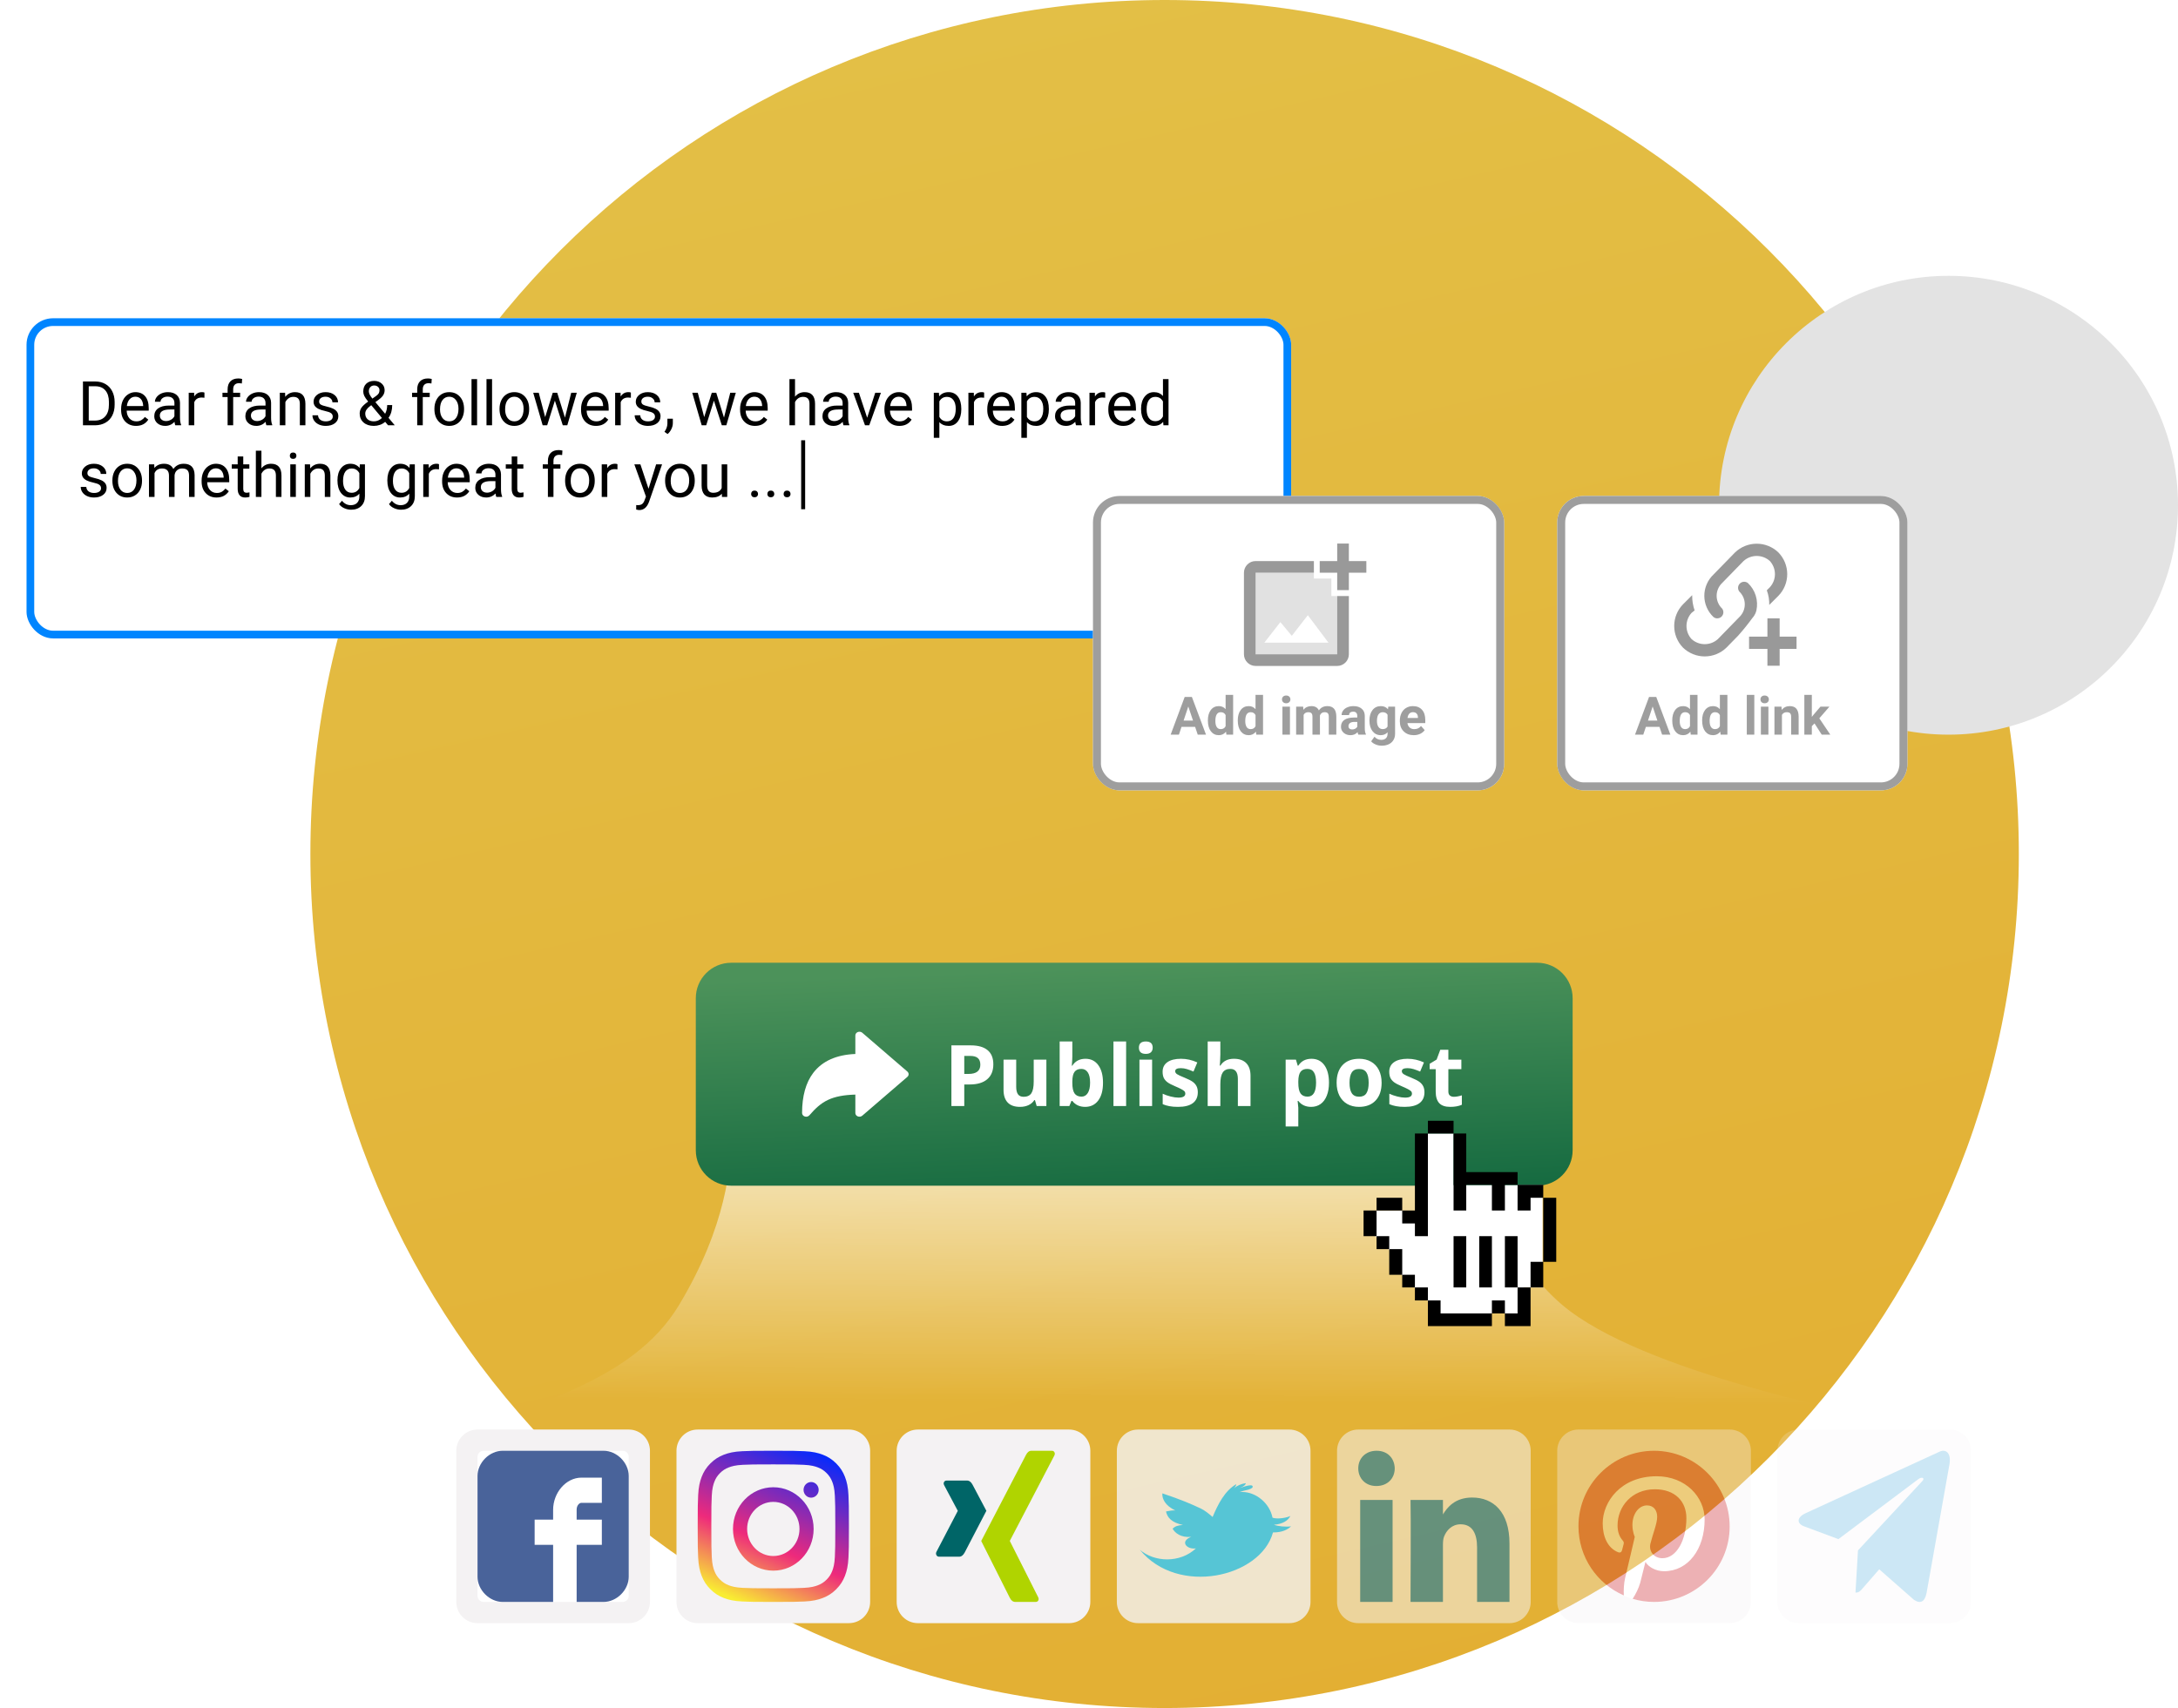
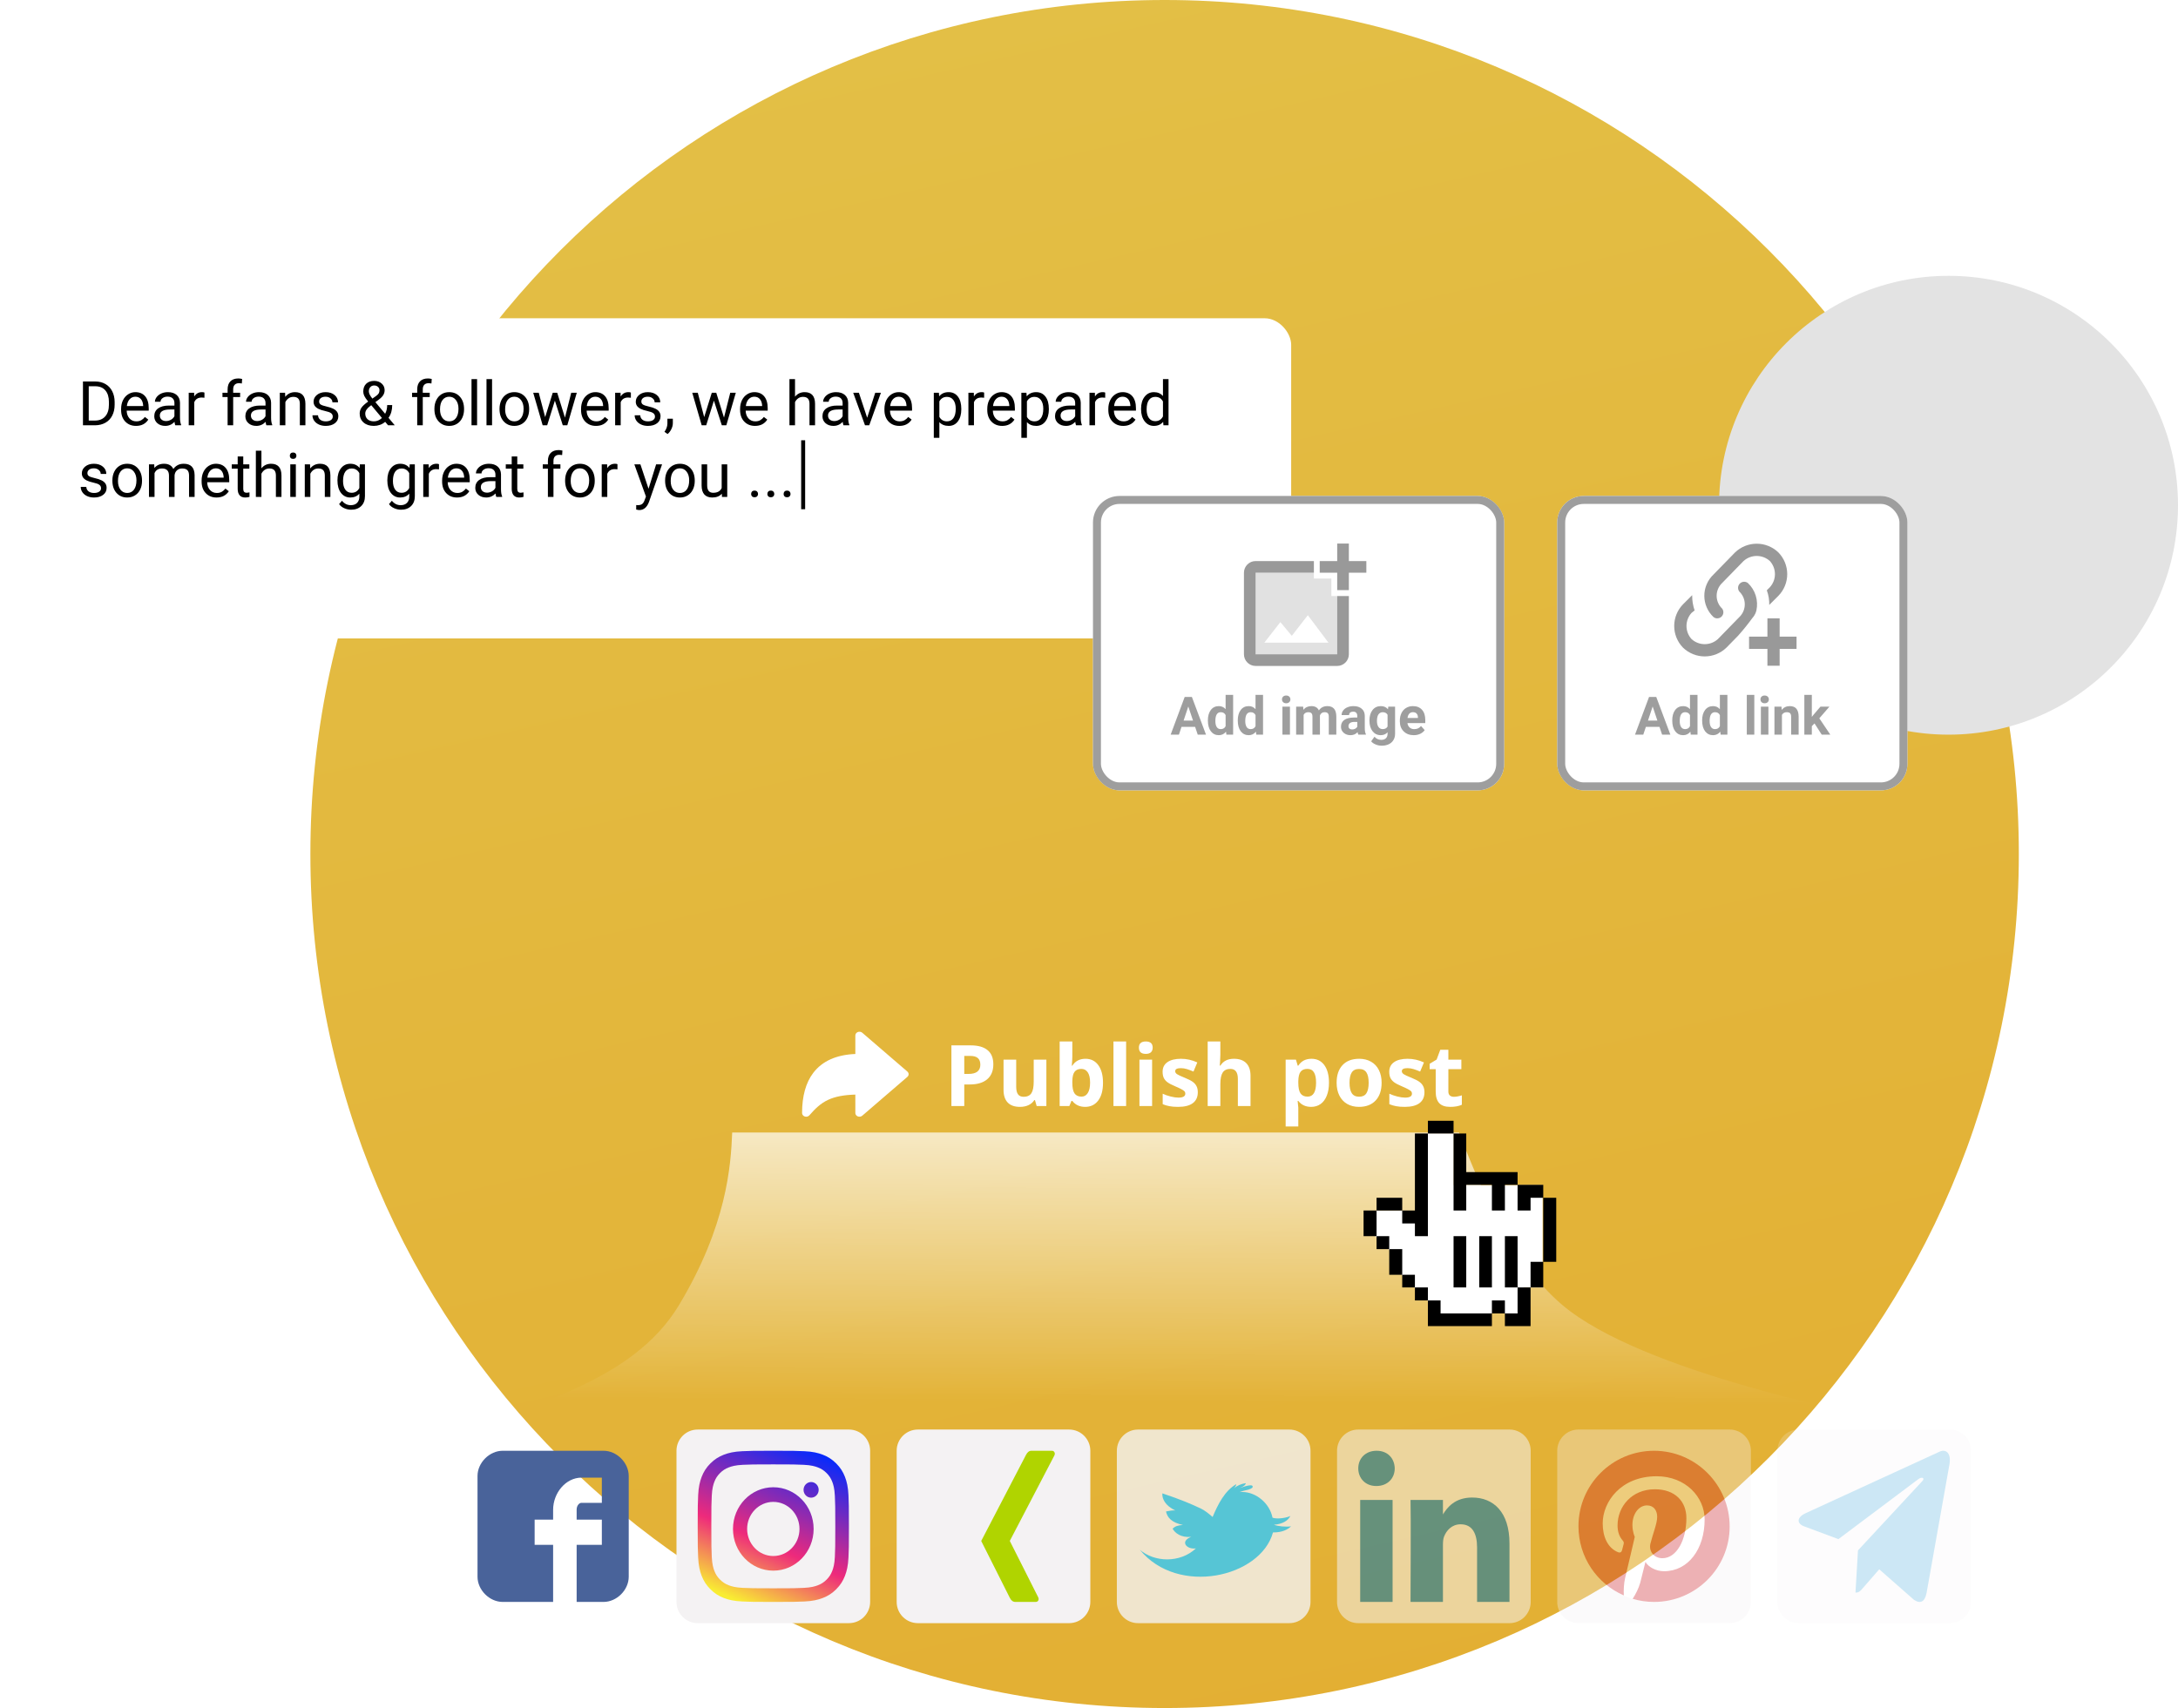
<svg xmlns="http://www.w3.org/2000/svg" width="821" height="644" viewBox="0 0 821 644" fill="none">
  <path fill-rule="evenodd" clip-rule="evenodd" d="M439 644C616.836 644 761 499.836 761 322C761 144.164 616.836 0 439 0C261.164 0 117 144.164 117 322C117 499.836 261.164 644 439 644Z" fill="url(#paint0_linear)" />
  <path fill-rule="evenodd" clip-rule="evenodd" d="M734.5 277C782.273 277 821 238.273 821 190.5C821 142.727 782.273 104 734.5 104C686.727 104 648 142.727 648 190.5C648 238.273 686.727 277 734.5 277Z" fill="#E3E3E3" style="mix-blend-mode:multiply" />
  <path opacity="0.7" d="M256 492C274 462 275.5 439.492 276 427H550L550.046 427.118C556.058 442.636 568.507 474.769 588.867 492C618.771 517.308 700.025 533.322 727 539H184C199 528 238 522 256 492Z" fill="url(#paint1_linear)" />
-   <path d="M172 547C172 542.582 175.582 539 180 539H237C241.418 539 245 542.582 245 547V604C245 608.418 241.418 612 237 612H180C175.582 612 172 608.418 172 604V547Z" fill="#F4F2F3" />
-   <path d="M180 549.3C180 548.03 181.03 547 182.3 547H234.7C235.97 547 237 548.03 237 549.3V601.7C237 602.97 235.97 604 234.7 604H182.3C181.03 604 180 602.97 180 601.7V549.3Z" fill="white" />
  <path fill-rule="evenodd" clip-rule="evenodd" d="M227.5 547H189.501C184.507 547 180 551.509 180 556.501V594.499C180 599.491 184.507 604 189.501 604H208.5V582.467H201.533V572.967H208.5V569.265C208.5 562.882 213.294 557.133 219.191 557.133H226.867V566.633H219.191C218.348 566.633 217.367 567.654 217.367 569.182V572.967H226.867V582.467H217.367V604H227.5C232.491 604 237 599.491 237 594.499V556.501C237 551.509 232.491 547 227.5 547Z" fill="#49639A" />
  <path d="M255 547C255 542.582 258.582 539 263 539H320C324.418 539 328 542.582 328 547V604C328 608.418 324.418 612 320 612H263C258.582 612 255 608.418 255 604V547Z" fill="#F4F2F3" />
  <g clip-path="url(#clip0)">
    <path fill-rule="evenodd" clip-rule="evenodd" d="M291.5 547C283.76 547 282.789 547.033 279.75 547.172C276.716 547.31 274.644 547.792 272.832 548.496C270.957 549.225 269.368 550.199 267.783 551.783C266.199 553.368 265.225 554.957 264.496 556.831C263.792 558.644 263.31 560.716 263.172 563.75C263.033 566.789 263 567.76 263 575.5C263 583.24 263.033 584.211 263.172 587.25C263.31 590.284 263.792 592.356 264.496 594.169C265.225 596.043 266.199 597.632 267.783 599.217C269.368 600.801 270.957 601.775 272.832 602.504C274.644 603.208 276.716 603.69 279.75 603.828C282.789 603.967 283.76 604 291.5 604C299.24 604 300.211 603.967 303.251 603.828C306.284 603.69 308.356 603.208 310.169 602.504C312.043 601.775 313.632 600.801 315.217 599.217C316.801 597.632 317.775 596.043 318.504 594.169C319.208 592.356 319.69 590.284 319.829 587.25C319.967 584.211 320 583.24 320 575.5C320 567.76 319.967 566.789 319.829 563.75C319.69 560.716 319.208 558.644 318.504 556.831C317.775 554.957 316.801 553.368 315.217 551.783C313.632 550.199 312.043 549.225 310.169 548.496C308.356 547.792 306.284 547.31 303.251 547.172C300.211 547.033 299.24 547 291.5 547ZM291.501 552.135C299.11 552.135 300.012 552.164 303.017 552.301C305.796 552.428 307.305 552.892 308.309 553.283C309.639 553.8 310.589 554.417 311.586 555.414C312.584 556.412 313.201 557.361 313.718 558.691C314.108 559.696 314.573 561.205 314.699 563.983C314.836 566.989 314.866 567.89 314.866 575.5C314.866 583.11 314.836 584.011 314.699 587.016C314.573 589.795 314.108 591.304 313.718 592.309C313.201 593.639 312.584 594.588 311.586 595.586C310.589 596.583 309.639 597.2 308.309 597.717C307.305 598.108 305.796 598.572 303.017 598.699C300.012 598.836 299.111 598.865 291.501 598.865C283.89 598.865 282.989 598.836 279.984 598.699C277.206 598.572 275.696 598.108 274.692 597.717C273.362 597.2 272.412 596.583 271.415 595.586C270.418 594.588 269.8 593.639 269.283 592.309C268.893 591.304 268.429 589.795 268.302 587.016C268.165 584.011 268.136 583.11 268.136 575.5C268.136 567.89 268.165 566.989 268.302 563.983C268.429 561.205 268.893 559.696 269.283 558.691C269.8 557.361 270.418 556.412 271.415 555.414C272.412 554.417 273.362 553.8 274.692 553.283C275.696 552.892 277.206 552.428 279.984 552.301C282.989 552.164 283.891 552.135 291.501 552.135ZM291.5 586.69C286.051 586.69 281.633 582.12 281.633 576.483C281.633 570.846 286.051 566.276 291.5 566.276C296.949 566.276 301.367 570.846 301.367 576.483C301.367 582.12 296.949 586.69 291.5 586.69ZM291.5 560.759C283.105 560.759 276.3 567.799 276.3 576.483C276.3 585.167 283.105 592.207 291.5 592.207C299.895 592.207 306.7 585.167 306.7 576.483C306.7 567.799 299.895 560.759 291.5 560.759ZM305.75 564.69C307.324 564.69 308.6 563.37 308.6 561.741C308.6 560.113 307.324 558.793 305.75 558.793C304.176 558.793 302.9 560.113 302.9 561.741C302.9 563.37 304.176 564.69 305.75 564.69Z" fill="url(#paint2_linear)" />
  </g>
  <path d="M338 547C338 542.582 341.582 539 346 539H403C407.418 539 411 542.582 411 547V604C411 608.418 407.418 612 403 612H346C341.582 612 338 608.418 338 604V547Z" fill="#F4F2F3" />
  <path fill-rule="evenodd" clip-rule="evenodd" d="M397.439 548.792C397.673 548.309 397.673 547.884 397.439 547.516C397.248 547.173 396.921 547 396.454 547H388.791C387.964 547 387.286 547.516 386.756 548.551C375.881 569.459 370.254 580.279 369.871 581.015L380.651 602.449C381.159 603.484 381.859 604 382.749 604H390.348C390.815 604 391.154 603.829 391.366 603.484C391.577 603.093 391.568 602.668 391.334 602.208L380.651 581.015V580.979L397.439 548.792Z" fill="#B0D400" />
-   <path fill-rule="evenodd" clip-rule="evenodd" d="M366.6 559.784C366.05 558.749 365.348 558.233 364.502 558.233H356.903C356.415 558.233 356.075 558.407 355.885 558.749C355.653 559.095 355.662 559.52 355.917 560.026L361.036 569.64C361.057 569.663 361.057 569.675 361.036 569.675L352.99 585.114C352.779 585.552 352.779 585.965 352.99 586.355C353.204 586.746 353.532 586.942 353.978 586.942H361.577C362.381 586.942 363.071 586.414 363.643 585.356C368.879 575.293 371.603 570.055 371.814 569.642L366.6 559.784Z" fill="#006567" />
  <g opacity="0.8">
    <path d="M421 547C421 542.582 424.582 539 429 539H486C490.418 539 494 542.582 494 547V604C494 608.418 490.418 612 486 612H429C424.582 612 421 608.418 421 604V547Z" fill="#F4F2F3" />
    <path fill-rule="evenodd" clip-rule="evenodd" d="M480.196 574.9C483.401 574.666 485.573 573.357 486.409 571.582C485.25 572.219 481.666 572.913 479.69 572.253C479.588 571.838 479.481 571.439 479.379 571.081C477.866 566.101 472.704 562.094 467.289 562.578C467.726 562.419 468.176 562.271 468.619 562.134C469.208 561.946 472.704 561.434 472.153 560.324C471.691 559.351 467.422 561.064 466.618 561.286C467.682 560.927 469.436 560.313 469.62 559.214C467.998 559.414 466.402 560.108 465.167 561.11C465.611 560.677 465.953 560.153 466.022 559.59C461.684 562.077 459.151 567.097 457.099 571.969C455.49 570.569 454.064 569.464 452.784 568.85C449.193 567.12 444.9 565.315 438.159 563.062C437.953 565.071 439.263 567.734 443.035 569.504C442.218 569.407 440.724 569.624 439.527 569.886C440.015 572.179 441.605 574.069 445.911 574.985C443.943 575.099 442.927 575.503 442.005 576.374C442.9 577.967 445.088 579.845 449.021 579.458C444.648 581.154 447.239 584.29 450.797 583.824C444.726 589.458 435.154 589.048 429.656 584.33C444.009 601.905 475.206 594.728 479.854 577.796C483.338 577.825 485.39 576.715 486.656 575.491C484.649 575.793 481.742 575.48 480.196 574.9Z" fill="#33CBFD" />
  </g>
  <g opacity="0.55">
    <path d="M504 547C504 542.582 507.582 539 512 539H569C573.418 539 577 542.582 577 547V604C577 608.418 573.418 612 569 612H512C507.582 612 504 608.418 504 604V547Z" fill="#F4F2F3" />
    <path fill-rule="evenodd" clip-rule="evenodd" d="M512.724 604H524.94V565.54H512.724V604ZM518.915 547C514.735 547 512 549.871 512 553.644C512 557.336 514.656 560.292 518.754 560.292H518.835C523.097 560.292 525.748 557.336 525.748 553.644C525.667 549.871 523.097 547 518.915 547ZM569 581.948V604H556.784V583.424C556.784 578.255 555.016 574.728 550.594 574.728C547.219 574.728 545.21 577.105 544.326 579.404C544.004 580.227 543.921 581.371 543.921 582.522V604H531.701C531.701 604 531.865 569.151 531.701 565.54H543.921V570.992L543.84 571.116H543.921V570.992C545.543 568.375 548.443 564.636 554.933 564.636C562.974 564.636 569 570.134 569 581.948Z" fill="#0077B5" />
  </g>
  <g opacity="0.35">
    <path d="M587 547C587 542.582 590.582 539 595 539H652C656.418 539 660 542.582 660 547V604C660 608.418 656.418 612 652 612H595C590.582 612 587 608.418 587 604V547Z" fill="#F4F2F3" />
    <path d="M595 575.5C595 559.76 607.76 547 623.5 547C639.24 547 652 559.76 652 575.5C652 591.24 639.24 604 623.5 604C607.76 604 595 591.24 595 575.5Z" fill="white" />
    <path fill-rule="evenodd" clip-rule="evenodd" d="M623.5 547C607.776 547 595 559.754 595 575.451C595 587.126 601.978 597.133 612.1 601.547C612.002 599.585 612.1 597.133 612.591 594.974C613.181 592.62 616.228 579.473 616.228 579.473C616.228 579.473 615.343 577.609 615.343 574.96C615.343 570.742 617.8 567.602 620.847 567.602C623.402 567.602 624.679 569.564 624.679 571.919C624.679 574.47 623.009 578.394 622.124 582.024C621.436 585.065 623.598 587.518 626.645 587.518C632.05 587.518 635.686 580.552 635.686 572.41C635.686 566.131 631.46 561.52 623.795 561.52C615.147 561.52 609.741 567.995 609.741 575.157C609.741 577.609 610.429 579.375 611.609 580.749C612.1 581.337 612.198 581.632 612.002 582.318C611.903 582.809 611.51 584.084 611.412 584.575C611.215 585.262 610.626 585.556 609.938 585.262C605.909 583.594 604.14 579.277 604.14 574.372C604.14 566.327 610.921 556.614 624.483 556.614C635.391 556.614 642.565 564.463 642.565 572.9C642.565 584.084 636.374 592.423 627.235 592.423C624.188 592.423 621.24 590.756 620.257 588.892C620.257 588.892 618.586 595.465 618.291 596.74C617.702 598.898 616.522 601.155 615.441 602.823C617.997 603.608 620.748 604 623.5 604C639.224 604 652 591.246 652 575.549C652 559.852 639.224 547 623.5 547Z" fill="#CB2027" />
  </g>
  <g opacity="0.2">
    <path d="M670 547C670 542.582 673.582 539 678 539H735C739.418 539 743 542.582 743 547V604C743 608.418 739.418 612 735 612H678C673.582 612 670 608.418 670 604V547Z" fill="#F4F2F3" />
    <path d="M734.838 552.188L726.236 600.559C725.586 603.973 723.894 604.822 721.49 603.215L708.383 591.698L702.059 598.952C701.359 599.787 700.774 600.484 699.425 600.484L700.367 584.568L724.658 558.395C725.715 557.274 724.428 556.65 723.017 557.774L692.987 580.322L680.059 575.496C677.247 574.45 677.196 572.143 680.645 570.534L731.212 547.303C733.553 546.257 735.601 547.925 734.838 552.19V552.188Z" fill="#0088CC" />
  </g>
  <g filter="url(#filter0_d)">
    <rect x="10" y="120" width="476.71" height="120.71" rx="10" fill="white" />
    <path d="M31.272 160.355V143.843H35.933C37.37 143.843 38.64 144.16 39.744 144.795C40.847 145.43 41.698 146.334 42.295 147.506C42.9 148.678 43.206 150.023 43.214 151.543V152.598C43.214 154.155 42.911 155.52 42.307 156.692C41.709 157.864 40.851 158.763 39.732 159.391C38.621 160.018 37.324 160.34 35.842 160.355H31.272ZM33.45 145.635V158.574H35.74C37.419 158.574 38.723 158.053 39.653 157.009C40.59 155.966 41.059 154.48 41.059 152.552V151.588C41.059 149.713 40.617 148.258 39.732 147.222C38.855 146.179 37.608 145.65 35.99 145.635H33.45ZM51.277 160.582C49.614 160.582 48.261 160.037 47.217 158.949C46.174 157.852 45.652 156.389 45.652 154.56V154.174C45.652 152.957 45.883 151.872 46.344 150.919C46.813 149.959 47.463 149.211 48.294 148.674C49.134 148.13 50.041 147.857 51.016 147.857C52.611 147.857 53.851 148.383 54.736 149.434C55.621 150.485 56.063 151.989 56.063 153.947V154.821H47.75C47.78 156.03 48.132 157.009 48.805 157.758C49.485 158.499 50.347 158.869 51.391 158.869C52.131 158.869 52.759 158.718 53.273 158.416C53.787 158.113 54.237 157.712 54.623 157.213L55.904 158.211C54.876 159.792 53.334 160.582 51.277 160.582ZM51.016 149.581C50.169 149.581 49.459 149.891 48.884 150.511C48.31 151.124 47.954 151.985 47.818 153.097H53.965V152.938C53.904 151.872 53.617 151.048 53.103 150.466C52.589 149.876 51.893 149.581 51.016 149.581ZM66.077 160.355C65.956 160.113 65.858 159.682 65.782 159.062C64.807 160.075 63.642 160.582 62.289 160.582C61.079 160.582 60.085 160.241 59.306 159.561C58.535 158.873 58.15 158.004 58.15 156.953C58.15 155.675 58.633 154.684 59.601 153.981C60.577 153.271 61.945 152.915 63.706 152.915H65.748V151.951C65.748 151.218 65.529 150.636 65.09 150.205C64.652 149.766 64.005 149.547 63.151 149.547C62.402 149.547 61.775 149.736 61.268 150.114C60.762 150.492 60.508 150.95 60.508 151.486H58.399C58.399 150.874 58.614 150.284 59.045 149.717C59.484 149.143 60.074 148.689 60.815 148.356C61.563 148.024 62.383 147.857 63.276 147.857C64.689 147.857 65.797 148.213 66.598 148.923C67.4 149.627 67.816 150.598 67.846 151.838V157.486C67.846 158.612 67.99 159.508 68.277 160.173V160.355H66.077ZM62.595 158.756C63.253 158.756 63.877 158.586 64.466 158.245C65.056 157.905 65.483 157.463 65.748 156.919V154.401H64.103C61.533 154.401 60.248 155.153 60.248 156.658C60.248 157.316 60.467 157.83 60.905 158.2C61.344 158.571 61.907 158.756 62.595 158.756ZM77.066 149.967C76.748 149.914 76.404 149.887 76.034 149.887C74.658 149.887 73.724 150.473 73.233 151.645V160.355H71.135V148.084H73.176L73.21 149.502C73.898 148.406 74.873 147.857 76.136 147.857C76.544 147.857 76.854 147.91 77.066 148.016V149.967ZM85.798 160.355V149.706H83.859V148.084H85.798V146.825C85.798 145.51 86.15 144.493 86.853 143.775C87.556 143.056 88.55 142.697 89.836 142.697C90.319 142.697 90.799 142.762 91.276 142.89L91.162 144.591C90.807 144.523 90.429 144.489 90.028 144.489C89.348 144.489 88.823 144.69 88.452 145.09C88.082 145.483 87.896 146.05 87.896 146.791V148.084H90.516V149.706H87.896V160.355H85.798ZM100.416 160.355C100.295 160.113 100.197 159.682 100.122 159.062C99.146 160.075 97.982 160.582 96.629 160.582C95.419 160.582 94.425 160.241 93.646 159.561C92.875 158.873 92.489 158.004 92.489 156.953C92.489 155.675 92.973 154.684 93.941 153.981C94.916 153.271 96.285 152.915 98.046 152.915H100.088V151.951C100.088 151.218 99.868 150.636 99.43 150.205C98.991 149.766 98.345 149.547 97.49 149.547C96.742 149.547 96.115 149.736 95.608 150.114C95.101 150.492 94.848 150.95 94.848 151.486H92.739C92.739 150.874 92.954 150.284 93.385 149.717C93.824 149.143 94.413 148.689 95.154 148.356C95.903 148.024 96.723 147.857 97.615 147.857C99.029 147.857 100.137 148.213 100.938 148.923C101.74 149.627 102.155 150.598 102.186 151.838V157.486C102.186 158.612 102.329 159.508 102.617 160.173V160.355H100.416ZM96.935 158.756C97.593 158.756 98.216 158.586 98.806 158.245C99.396 157.905 99.823 157.463 100.088 156.919V154.401H98.443C95.873 154.401 94.587 155.153 94.587 156.658C94.587 157.316 94.807 157.83 95.245 158.2C95.684 158.571 96.247 158.756 96.935 158.756ZM107.459 148.084L107.527 149.627C108.465 148.447 109.689 147.857 111.201 147.857C113.795 147.857 115.103 149.32 115.125 152.246V160.355H113.027V152.235C113.02 151.35 112.816 150.696 112.415 150.273C112.022 149.85 111.406 149.638 110.566 149.638C109.886 149.638 109.289 149.819 108.775 150.182C108.26 150.545 107.86 151.021 107.572 151.611V160.355H105.474V148.084H107.459ZM125.434 157.1C125.434 156.533 125.219 156.095 124.788 155.785C124.364 155.467 123.62 155.195 122.554 154.968C121.495 154.741 120.652 154.469 120.025 154.151C119.405 153.834 118.943 153.456 118.641 153.017C118.346 152.579 118.199 152.057 118.199 151.452C118.199 150.447 118.622 149.596 119.469 148.901C120.323 148.205 121.412 147.857 122.735 147.857C124.126 147.857 125.253 148.217 126.115 148.935C126.984 149.653 127.419 150.572 127.419 151.691H125.309C125.309 151.116 125.064 150.621 124.572 150.205C124.088 149.789 123.476 149.581 122.735 149.581C121.971 149.581 121.374 149.748 120.943 150.08C120.512 150.413 120.297 150.848 120.297 151.384C120.297 151.891 120.497 152.273 120.898 152.53C121.299 152.787 122.021 153.033 123.064 153.267C124.115 153.501 124.965 153.781 125.616 154.106C126.266 154.431 126.746 154.824 127.056 155.286C127.373 155.739 127.532 156.295 127.532 156.953C127.532 158.049 127.094 158.93 126.217 159.595C125.34 160.253 124.202 160.582 122.803 160.582C121.82 160.582 120.951 160.408 120.195 160.06C119.439 159.712 118.845 159.228 118.414 158.608C117.991 157.981 117.779 157.304 117.779 156.578H119.877C119.915 157.282 120.195 157.841 120.716 158.257C121.246 158.665 121.941 158.869 122.803 158.869C123.597 158.869 124.232 158.71 124.708 158.393C125.192 158.068 125.434 157.637 125.434 157.1ZM135.584 155.921C135.584 155.127 135.803 154.397 136.242 153.732C136.688 153.067 137.535 152.292 138.782 151.407C138.049 150.515 137.557 149.797 137.308 149.252C137.058 148.708 136.934 148.167 136.934 147.631C136.934 146.376 137.304 145.393 138.045 144.682C138.786 143.971 139.791 143.616 141.062 143.616C142.196 143.616 143.133 143.949 143.874 144.614C144.615 145.272 144.986 146.103 144.986 147.109C144.986 147.774 144.815 148.39 144.475 148.957C144.143 149.517 143.557 150.107 142.717 150.727L141.504 151.622L145.178 156.011C145.692 155.028 145.949 153.936 145.949 152.734H147.843C147.843 154.662 147.378 156.261 146.448 157.531L148.807 160.355H146.29L145.19 159.051C144.63 159.55 143.972 159.931 143.216 160.196C142.468 160.453 141.704 160.582 140.926 160.582C139.315 160.582 138.022 160.155 137.047 159.3C136.072 158.446 135.584 157.319 135.584 155.921ZM140.926 158.869C142.037 158.869 143.054 158.446 143.976 157.599L139.95 152.779L139.576 153.051C138.313 153.981 137.682 154.938 137.682 155.921C137.682 156.813 137.969 157.527 138.544 158.064C139.126 158.601 139.92 158.869 140.926 158.869ZM139.032 147.563C139.032 148.288 139.478 149.196 140.37 150.284L141.708 149.343C142.222 148.98 142.574 148.636 142.763 148.311C142.952 147.978 143.046 147.578 143.046 147.109C143.046 146.602 142.857 146.183 142.479 145.85C142.101 145.51 141.625 145.34 141.05 145.34C140.43 145.34 139.939 145.551 139.576 145.975C139.213 146.391 139.032 146.92 139.032 147.563ZM157.268 160.355V149.706H155.328V148.084H157.268V146.825C157.268 145.51 157.619 144.493 158.322 143.775C159.025 143.056 160.02 142.697 161.305 142.697C161.789 142.697 162.269 142.762 162.745 142.89L162.632 144.591C162.276 144.523 161.898 144.489 161.498 144.489C160.817 144.489 160.292 144.69 159.921 145.09C159.551 145.483 159.366 146.05 159.366 146.791V148.084H161.985V149.706H159.366V160.355H157.268ZM163.754 154.106C163.754 152.904 163.989 151.823 164.458 150.863C164.934 149.902 165.592 149.162 166.431 148.64C167.278 148.118 168.242 147.857 169.323 147.857C170.994 147.857 172.343 148.436 173.371 149.593C174.407 150.749 174.925 152.288 174.925 154.208V154.356C174.925 155.55 174.694 156.624 174.233 157.576C173.78 158.521 173.126 159.259 172.271 159.788C171.425 160.317 170.449 160.582 169.345 160.582C167.682 160.582 166.333 160.003 165.297 158.847C164.269 157.69 163.754 156.159 163.754 154.254V154.106ZM165.864 154.356C165.864 155.717 166.178 156.809 166.805 157.633C167.44 158.457 168.287 158.869 169.345 158.869C170.411 158.869 171.258 158.453 171.886 157.622C172.513 156.783 172.827 155.611 172.827 154.106C172.827 152.76 172.506 151.672 171.863 150.84C171.228 150.001 170.381 149.581 169.323 149.581C168.287 149.581 167.451 149.993 166.816 150.817C166.181 151.641 165.864 152.821 165.864 154.356ZM179.836 160.355H177.738V142.936H179.836V160.355ZM185.483 160.355H183.385V142.936H185.483V160.355ZM188.296 154.106C188.296 152.904 188.53 151.823 188.999 150.863C189.475 149.902 190.133 149.162 190.972 148.64C191.819 148.118 192.783 147.857 193.864 147.857C195.535 147.857 196.884 148.436 197.913 149.593C198.948 150.749 199.466 152.288 199.466 154.208V154.356C199.466 155.55 199.236 156.624 198.775 157.576C198.321 158.521 197.667 159.259 196.813 159.788C195.966 160.317 194.991 160.582 193.887 160.582C192.223 160.582 190.874 160.003 189.838 158.847C188.81 157.69 188.296 156.159 188.296 154.254V154.106ZM190.405 154.356C190.405 155.717 190.719 156.809 191.346 157.633C191.981 158.457 192.828 158.869 193.887 158.869C194.953 158.869 195.8 158.453 196.427 157.622C197.055 156.783 197.368 155.611 197.368 154.106C197.368 152.76 197.047 151.672 196.404 150.84C195.769 150.001 194.923 149.581 193.864 149.581C192.828 149.581 191.993 149.993 191.358 150.817C190.723 151.641 190.405 152.821 190.405 154.356ZM212.962 157.463L215.321 148.084H217.419L213.846 160.355H212.145L209.163 151.055L206.259 160.355H204.558L200.997 148.084H203.084L205.5 157.27L208.357 148.084H210.047L212.962 157.463ZM224.654 160.582C222.991 160.582 221.637 160.037 220.594 158.949C219.551 157.852 219.029 156.389 219.029 154.56V154.174C219.029 152.957 219.26 151.872 219.721 150.919C220.19 149.959 220.84 149.211 221.671 148.674C222.511 148.13 223.418 147.857 224.393 147.857C225.989 147.857 227.228 148.383 228.113 149.434C228.998 150.485 229.44 151.989 229.44 153.947V154.821H221.127C221.157 156.03 221.509 157.009 222.182 157.758C222.862 158.499 223.724 158.869 224.768 158.869C225.508 158.869 226.136 158.718 226.65 158.416C227.164 158.113 227.614 157.712 228 157.213L229.281 158.211C228.253 159.792 226.711 160.582 224.654 160.582ZM224.393 149.581C223.546 149.581 222.836 149.891 222.261 150.511C221.687 151.124 221.331 151.985 221.195 153.097H227.342V152.938C227.281 151.872 226.994 151.048 226.48 150.466C225.966 149.876 225.27 149.581 224.393 149.581ZM237.809 149.967C237.492 149.914 237.148 149.887 236.777 149.887C235.401 149.887 234.468 150.473 233.976 151.645V160.355H231.878V148.084H233.919L233.953 149.502C234.641 148.406 235.617 147.857 236.879 147.857C237.288 147.857 237.598 147.91 237.809 148.016V149.967ZM246.893 157.1C246.893 156.533 246.678 156.095 246.247 155.785C245.823 155.467 245.079 155.195 244.013 154.968C242.954 154.741 242.111 154.469 241.484 154.151C240.864 153.834 240.403 153.456 240.1 153.017C239.805 152.579 239.658 152.057 239.658 151.452C239.658 150.447 240.081 149.596 240.928 148.901C241.782 148.205 242.871 147.857 244.194 147.857C245.585 147.857 246.712 148.217 247.574 148.935C248.443 149.653 248.878 150.572 248.878 151.691H246.769C246.769 151.116 246.523 150.621 246.031 150.205C245.547 149.789 244.935 149.581 244.194 149.581C243.431 149.581 242.833 149.748 242.402 150.08C241.971 150.413 241.756 150.848 241.756 151.384C241.756 151.891 241.956 152.273 242.357 152.53C242.758 152.787 243.48 153.033 244.523 153.267C245.574 153.501 246.425 153.781 247.075 154.106C247.725 154.431 248.205 154.824 248.515 155.286C248.833 155.739 248.991 156.295 248.991 156.953C248.991 158.049 248.553 158.93 247.676 159.595C246.799 160.253 245.661 160.582 244.262 160.582C243.279 160.582 242.41 160.408 241.654 160.06C240.898 159.712 240.304 159.228 239.873 158.608C239.45 157.981 239.238 157.304 239.238 156.578H241.336C241.374 157.282 241.654 157.841 242.176 158.257C242.705 158.665 243.4 158.869 244.262 158.869C245.056 158.869 245.691 158.71 246.167 158.393C246.651 158.068 246.893 157.637 246.893 157.1ZM251.656 163.644L250.466 162.827C251.176 161.837 251.547 160.816 251.577 159.765V157.871H253.63V159.516C253.63 160.279 253.441 161.043 253.063 161.806C252.692 162.57 252.223 163.182 251.656 163.644ZM272.909 157.463L275.268 148.084H277.366L273.793 160.355H272.092L269.11 151.055L266.207 160.355H264.505L260.944 148.084H263.031L265.447 157.27L268.305 148.084H269.994L272.909 157.463ZM284.601 160.582C282.938 160.582 281.585 160.037 280.541 158.949C279.498 157.852 278.976 156.389 278.976 154.56V154.174C278.976 152.957 279.207 151.872 279.668 150.919C280.137 149.959 280.787 149.211 281.619 148.674C282.458 148.13 283.365 147.857 284.34 147.857C285.936 147.857 287.176 148.383 288.06 149.434C288.945 150.485 289.387 151.989 289.387 153.947V154.821H281.074C281.104 156.03 281.456 157.009 282.129 157.758C282.809 158.499 283.671 158.869 284.715 158.869C285.456 158.869 286.083 158.718 286.597 158.416C287.111 158.113 287.561 157.712 287.947 157.213L289.228 158.211C288.2 159.792 286.658 160.582 284.601 160.582ZM284.34 149.581C283.494 149.581 282.783 149.891 282.208 150.511C281.634 151.124 281.278 151.985 281.142 153.097H287.289V152.938C287.228 151.872 286.941 151.048 286.427 150.466C285.913 149.876 285.217 149.581 284.34 149.581ZM299.684 149.57C300.614 148.428 301.824 147.857 303.313 147.857C305.907 147.857 307.215 149.32 307.237 152.246V160.355H305.139V152.235C305.132 151.35 304.928 150.696 304.527 150.273C304.134 149.85 303.517 149.638 302.678 149.638C301.998 149.638 301.401 149.819 300.886 150.182C300.372 150.545 299.972 151.021 299.684 151.611V160.355H297.586V142.936H299.684V149.57ZM317.954 160.355C317.833 160.113 317.735 159.682 317.659 159.062C316.684 160.075 315.52 160.582 314.166 160.582C312.957 160.582 311.963 160.241 311.184 159.561C310.413 158.873 310.027 158.004 310.027 156.953C310.027 155.675 310.511 154.684 311.479 153.981C312.454 153.271 313.822 152.915 315.584 152.915H317.625V151.951C317.625 151.218 317.406 150.636 316.968 150.205C316.529 149.766 315.883 149.547 315.028 149.547C314.28 149.547 313.652 149.736 313.146 150.114C312.639 150.492 312.386 150.95 312.386 151.486H310.277C310.277 150.874 310.492 150.284 310.923 149.717C311.361 149.143 311.951 148.689 312.692 148.356C313.441 148.024 314.261 147.857 315.153 147.857C316.567 147.857 317.674 148.213 318.476 148.923C319.277 149.627 319.693 150.598 319.723 151.838V157.486C319.723 158.612 319.867 159.508 320.154 160.173V160.355H317.954ZM314.473 158.756C315.13 158.756 315.754 158.586 316.344 158.245C316.934 157.905 317.361 157.463 317.625 156.919V154.401H315.981C313.41 154.401 312.125 155.153 312.125 156.658C312.125 157.316 312.344 157.83 312.783 158.2C313.221 158.571 313.785 158.756 314.473 158.756ZM326.879 157.508L329.919 148.084H332.062L327.662 160.355H326.063L321.617 148.084H323.761L326.879 157.508ZM339.014 160.582C337.351 160.582 335.997 160.037 334.954 158.949C333.911 157.852 333.389 156.389 333.389 154.56V154.174C333.389 152.957 333.62 151.872 334.081 150.919C334.55 149.959 335.2 149.211 336.031 148.674C336.871 148.13 337.778 147.857 338.753 147.857C340.348 147.857 341.588 148.383 342.473 149.434C343.357 150.485 343.8 151.989 343.8 153.947V154.821H335.487C335.517 156.03 335.869 157.009 336.542 157.758C337.222 158.499 338.084 158.869 339.127 158.869C339.868 158.869 340.496 158.718 341.01 158.416C341.524 158.113 341.974 157.712 342.359 157.213L343.641 158.211C342.613 159.792 341.07 160.582 339.014 160.582ZM338.753 149.581C337.906 149.581 337.196 149.891 336.621 150.511C336.046 151.124 335.691 151.985 335.555 153.097H341.702V152.938C341.641 151.872 341.354 151.048 340.84 150.466C340.326 149.876 339.63 149.581 338.753 149.581ZM362.365 154.356C362.365 156.223 361.937 157.728 361.083 158.869C360.229 160.011 359.072 160.582 357.613 160.582C356.123 160.582 354.951 160.109 354.097 159.164V165.073H351.999V148.084H353.916L354.018 149.445C354.872 148.387 356.059 147.857 357.579 147.857C359.053 147.857 360.217 148.413 361.072 149.524C361.934 150.636 362.365 152.182 362.365 154.163V154.356ZM360.266 154.117C360.266 152.734 359.972 151.641 359.382 150.84C358.792 150.039 357.983 149.638 356.955 149.638C355.685 149.638 354.732 150.201 354.097 151.328V157.191C354.725 158.31 355.685 158.869 356.978 158.869C357.983 158.869 358.781 158.472 359.371 157.678C359.968 156.877 360.266 155.69 360.266 154.117ZM370.972 149.967C370.655 149.914 370.311 149.887 369.94 149.887C368.564 149.887 367.63 150.473 367.139 151.645V160.355H365.041V148.084H367.082L367.116 149.502C367.804 148.406 368.78 147.857 370.042 147.857C370.45 147.857 370.76 147.91 370.972 148.016V149.967ZM377.777 160.582C376.113 160.582 374.76 160.037 373.717 158.949C372.673 157.852 372.152 156.389 372.152 154.56V154.174C372.152 152.957 372.382 151.872 372.843 150.919C373.312 149.959 373.962 149.211 374.794 148.674C375.633 148.13 376.54 147.857 377.516 147.857C379.111 147.857 380.351 148.383 381.236 149.434C382.12 150.485 382.562 151.989 382.562 153.947V154.821H374.25C374.28 156.03 374.631 157.009 375.304 157.758C375.985 158.499 376.847 158.869 377.89 158.869C378.631 158.869 379.258 158.718 379.773 158.416C380.287 158.113 380.737 157.712 381.122 157.213L382.404 158.211C381.375 159.792 379.833 160.582 377.777 160.582ZM377.516 149.581C376.669 149.581 375.958 149.891 375.384 150.511C374.809 151.124 374.454 151.985 374.318 153.097H380.464V152.938C380.404 151.872 380.117 151.048 379.602 150.466C379.088 149.876 378.393 149.581 377.516 149.581ZM395.366 154.356C395.366 156.223 394.939 157.728 394.085 158.869C393.23 160.011 392.073 160.582 390.614 160.582C389.125 160.582 387.953 160.109 387.099 159.164V165.073H385.001V148.084H386.917L387.019 149.445C387.874 148.387 389.061 147.857 390.58 147.857C392.055 147.857 393.219 148.413 394.073 149.524C394.935 150.636 395.366 152.182 395.366 154.163V154.356ZM393.268 154.117C393.268 152.734 392.973 151.641 392.383 150.84C391.794 150.039 390.985 149.638 389.957 149.638C388.686 149.638 387.734 150.201 387.099 151.328V157.191C387.726 158.31 388.686 158.869 389.979 158.869C390.985 158.869 391.782 158.472 392.372 157.678C392.969 156.877 393.268 155.69 393.268 154.117ZM405.618 160.355C405.497 160.113 405.399 159.682 405.323 159.062C404.348 160.075 403.184 160.582 401.83 160.582C400.621 160.582 399.626 160.241 398.848 159.561C398.076 158.873 397.691 158.004 397.691 156.953C397.691 155.675 398.175 154.684 399.142 153.981C400.118 153.271 401.486 152.915 403.248 152.915H405.289V151.951C405.289 151.218 405.07 150.636 404.631 150.205C404.193 149.766 403.546 149.547 402.692 149.547C401.944 149.547 401.316 149.736 400.81 150.114C400.303 150.492 400.05 150.95 400.05 151.486H397.94C397.94 150.874 398.156 150.284 398.587 149.717C399.025 149.143 399.615 148.689 400.356 148.356C401.104 148.024 401.925 147.857 402.817 147.857C404.231 147.857 405.338 148.213 406.14 148.923C406.941 149.627 407.357 150.598 407.387 151.838V157.486C407.387 158.612 407.531 159.508 407.818 160.173V160.355H405.618ZM402.136 158.756C402.794 158.756 403.418 158.586 404.008 158.245C404.597 157.905 405.025 157.463 405.289 156.919V154.401H403.645C401.074 154.401 399.789 155.153 399.789 156.658C399.789 157.316 400.008 157.83 400.447 158.2C400.885 158.571 401.448 158.756 402.136 158.756ZM416.607 149.967C416.29 149.914 415.946 149.887 415.575 149.887C414.199 149.887 413.265 150.473 412.774 151.645V160.355H410.676V148.084H412.717L412.751 149.502C413.439 148.406 414.415 147.857 415.677 147.857C416.086 147.857 416.396 147.91 416.607 148.016V149.967ZM423.412 160.582C421.748 160.582 420.395 160.037 419.352 158.949C418.308 157.852 417.787 156.389 417.787 154.56V154.174C417.787 152.957 418.017 151.872 418.478 150.919C418.947 149.959 419.597 149.211 420.429 148.674C421.268 148.13 422.176 147.857 423.151 147.857C424.746 147.857 425.986 148.383 426.871 149.434C427.755 150.485 428.197 151.989 428.197 153.947V154.821H419.885C419.915 156.03 420.266 157.009 420.939 157.758C421.62 158.499 422.482 158.869 423.525 158.869C424.266 158.869 424.894 158.718 425.408 158.416C425.922 158.113 426.372 157.712 426.757 157.213L428.039 158.211C427.01 159.792 425.468 160.582 423.412 160.582ZM423.151 149.581C422.304 149.581 421.593 149.891 421.019 150.511C420.444 151.124 420.089 151.985 419.953 153.097H426.099V152.938C426.039 151.872 425.752 151.048 425.238 150.466C424.723 149.876 424.028 149.581 423.151 149.581ZM430.125 154.117C430.125 152.235 430.571 150.723 431.464 149.581C432.356 148.432 433.524 147.857 434.968 147.857C436.404 147.857 437.542 148.349 438.381 149.332V142.936H440.479V160.355H438.552L438.449 159.039C437.61 160.068 436.442 160.582 434.945 160.582C433.524 160.582 432.363 160 431.464 158.835C430.571 157.671 430.125 156.151 430.125 154.276V154.117ZM432.223 154.356C432.223 155.747 432.511 156.835 433.085 157.622C433.66 158.408 434.454 158.801 435.467 158.801C436.797 158.801 437.769 158.204 438.381 157.009V151.373C437.754 150.216 436.79 149.638 435.49 149.638C434.461 149.638 433.66 150.035 433.085 150.829C432.511 151.622 432.223 152.798 432.223 154.356ZM38.088 184.1C38.088 183.533 37.872 183.095 37.441 182.785C37.018 182.467 36.273 182.195 35.207 181.968C34.149 181.741 33.306 181.469 32.678 181.151C32.058 180.834 31.597 180.456 31.295 180.017C31 179.579 30.852 179.057 30.852 178.452C30.852 177.447 31.276 176.596 32.123 175.901C32.977 175.205 34.066 174.857 35.389 174.857C36.78 174.857 37.906 175.217 38.768 175.935C39.638 176.653 40.072 177.572 40.072 178.691H37.963C37.963 178.116 37.717 177.621 37.226 177.205C36.742 176.789 36.13 176.581 35.389 176.581C34.625 176.581 34.028 176.748 33.597 177.08C33.166 177.413 32.95 177.848 32.95 178.384C32.95 178.891 33.151 179.273 33.551 179.53C33.952 179.787 34.674 180.033 35.718 180.267C36.769 180.501 37.619 180.781 38.269 181.106C38.919 181.431 39.4 181.824 39.71 182.286C40.027 182.739 40.186 183.295 40.186 183.953C40.186 185.049 39.747 185.93 38.87 186.595C37.993 187.253 36.855 187.582 35.457 187.582C34.474 187.582 33.605 187.408 32.848 187.06C32.092 186.712 31.499 186.228 31.068 185.608C30.645 184.981 30.433 184.304 30.433 183.578H32.531C32.569 184.282 32.848 184.841 33.37 185.257C33.899 185.665 34.595 185.869 35.457 185.869C36.251 185.869 36.886 185.71 37.362 185.393C37.846 185.068 38.088 184.637 38.088 184.1ZM42.363 181.106C42.363 179.904 42.598 178.823 43.066 177.863C43.543 176.902 44.2 176.162 45.04 175.64C45.886 175.118 46.85 174.857 47.932 174.857C49.602 174.857 50.952 175.436 51.98 176.593C53.016 177.749 53.534 179.288 53.534 181.208V181.356C53.534 182.55 53.303 183.624 52.842 184.576C52.389 185.521 51.734 186.259 50.88 186.788C50.033 187.317 49.058 187.582 47.954 187.582C46.291 187.582 44.941 187.003 43.906 185.847C42.877 184.69 42.363 183.159 42.363 181.254V181.106ZM44.473 181.356C44.473 182.717 44.786 183.809 45.414 184.633C46.049 185.457 46.896 185.869 47.954 185.869C49.02 185.869 49.867 185.453 50.495 184.622C51.122 183.783 51.436 182.611 51.436 181.106C51.436 179.76 51.114 178.672 50.472 177.84C49.837 177.001 48.99 176.581 47.932 176.581C46.896 176.581 46.06 176.993 45.425 177.817C44.79 178.641 44.473 179.821 44.473 181.356ZM58.138 175.084L58.195 176.445C59.095 175.387 60.308 174.857 61.835 174.857C63.551 174.857 64.72 175.515 65.34 176.831C65.748 176.241 66.277 175.765 66.927 175.402C67.585 175.039 68.36 174.857 69.252 174.857C71.944 174.857 73.312 176.283 73.358 179.133V187.355H71.259V179.258C71.259 178.381 71.059 177.727 70.658 177.296C70.258 176.857 69.585 176.638 68.64 176.638C67.861 176.638 67.215 176.872 66.701 177.341C66.186 177.802 65.888 178.426 65.805 179.212V187.355H63.695V179.314C63.695 177.53 62.822 176.638 61.075 176.638C59.7 176.638 58.758 177.224 58.252 178.396V187.355H56.154V175.084H58.138ZM81.625 187.582C79.962 187.582 78.608 187.037 77.565 185.949C76.522 184.852 76 183.389 76 181.56V181.174C76 179.957 76.231 178.872 76.692 177.919C77.16 176.959 77.811 176.211 78.642 175.674C79.481 175.13 80.389 174.857 81.364 174.857C82.959 174.857 84.199 175.383 85.084 176.434C85.968 177.485 86.411 178.989 86.411 180.947V181.821H78.098C78.128 183.03 78.48 184.009 79.153 184.758C79.833 185.499 80.695 185.869 81.738 185.869C82.479 185.869 83.107 185.718 83.621 185.416C84.135 185.113 84.585 184.712 84.97 184.213L86.252 185.211C85.224 186.792 83.681 187.582 81.625 187.582ZM81.364 176.581C80.517 176.581 79.807 176.891 79.232 177.511C78.657 178.124 78.302 178.985 78.166 180.097H84.313V179.938C84.252 178.872 83.965 178.048 83.451 177.466C82.937 176.876 82.241 176.581 81.364 176.581ZM91.695 172.113V175.084H93.986V176.706H91.695V184.316C91.695 184.807 91.797 185.177 92.002 185.427C92.206 185.669 92.553 185.79 93.045 185.79C93.287 185.79 93.62 185.744 94.043 185.654V187.355C93.491 187.506 92.954 187.582 92.433 187.582C91.495 187.582 90.788 187.298 90.312 186.731C89.836 186.164 89.597 185.359 89.597 184.316V176.706H87.363V175.084H89.597V172.113H91.695ZM98.545 176.57C99.475 175.428 100.685 174.857 102.174 174.857C104.768 174.857 106.075 176.32 106.098 179.246V187.355H104V179.235C103.993 178.35 103.788 177.696 103.388 177.273C102.995 176.85 102.378 176.638 101.539 176.638C100.859 176.638 100.261 176.819 99.747 177.182C99.233 177.545 98.832 178.021 98.545 178.611V187.355H96.447V169.936H98.545V176.57ZM111.519 187.355H109.421V175.084H111.519V187.355ZM109.251 171.829C109.251 171.489 109.353 171.202 109.557 170.968C109.769 170.733 110.079 170.616 110.487 170.616C110.895 170.616 111.205 170.733 111.417 170.968C111.629 171.202 111.735 171.489 111.735 171.829C111.735 172.17 111.629 172.453 111.417 172.68C111.205 172.907 110.895 173.02 110.487 173.02C110.079 173.02 109.769 172.907 109.557 172.68C109.353 172.453 109.251 172.17 109.251 171.829ZM116.872 175.084L116.94 176.627C117.877 175.447 119.102 174.857 120.614 174.857C123.208 174.857 124.515 176.32 124.538 179.246V187.355H122.44V179.235C122.433 178.35 122.228 177.696 121.828 177.273C121.435 176.85 120.818 176.638 119.979 176.638C119.299 176.638 118.701 176.819 118.187 177.182C117.673 177.545 117.273 178.021 116.985 178.611V187.355H114.887V175.084H116.872ZM127.203 181.117C127.203 179.205 127.646 177.685 128.53 176.558C129.415 175.424 130.587 174.857 132.046 174.857C133.543 174.857 134.711 175.387 135.55 176.445L135.652 175.084H137.569V187.06C137.569 188.648 137.096 189.899 136.151 190.814C135.214 191.729 133.951 192.186 132.363 192.186C131.479 192.186 130.613 191.997 129.766 191.619C128.919 191.241 128.273 190.723 127.827 190.065L128.916 188.806C129.815 189.918 130.915 190.474 132.216 190.474C133.237 190.474 134.03 190.186 134.597 189.612C135.172 189.037 135.459 188.228 135.459 187.185V186.13C134.62 187.098 133.475 187.582 132.023 187.582C130.587 187.582 129.422 187.003 128.53 185.847C127.646 184.69 127.203 183.113 127.203 181.117ZM129.313 181.356C129.313 182.739 129.596 183.828 130.163 184.622C130.73 185.408 131.524 185.801 132.545 185.801C133.868 185.801 134.839 185.2 135.459 183.998V178.396C134.817 177.224 133.853 176.638 132.567 176.638C131.547 176.638 130.749 177.035 130.175 177.829C129.6 178.622 129.313 179.798 129.313 181.356ZM146.006 181.117C146.006 179.205 146.448 177.685 147.333 176.558C148.218 175.424 149.389 174.857 150.849 174.857C152.346 174.857 153.514 175.387 154.353 176.445L154.455 175.084H156.372V187.06C156.372 188.648 155.899 189.899 154.954 190.814C154.016 191.729 152.754 192.186 151.166 192.186C150.282 192.186 149.416 191.997 148.569 191.619C147.722 191.241 147.076 190.723 146.63 190.065L147.719 188.806C148.618 189.918 149.718 190.474 151.019 190.474C152.039 190.474 152.833 190.186 153.4 189.612C153.975 189.037 154.262 188.228 154.262 187.185V186.13C153.423 187.098 152.278 187.582 150.826 187.582C149.389 187.582 148.225 187.003 147.333 185.847C146.448 184.69 146.006 183.113 146.006 181.117ZM148.116 181.356C148.116 182.739 148.399 183.828 148.966 184.622C149.533 185.408 150.327 185.801 151.348 185.801C152.671 185.801 153.642 185.2 154.262 183.998V178.396C153.62 177.224 152.656 176.638 151.37 176.638C150.35 176.638 149.552 177.035 148.977 177.829C148.403 178.622 148.116 179.798 148.116 181.356ZM165.478 176.967C165.161 176.914 164.817 176.887 164.446 176.887C163.07 176.887 162.136 177.473 161.645 178.645V187.355H159.547V175.084H161.588L161.622 176.502C162.31 175.406 163.286 174.857 164.548 174.857C164.957 174.857 165.266 174.91 165.478 175.016V176.967ZM172.283 187.582C170.619 187.582 169.266 187.037 168.223 185.949C167.179 184.852 166.658 183.389 166.658 181.56V181.174C166.658 179.957 166.888 178.872 167.349 177.919C167.818 176.959 168.468 176.211 169.3 175.674C170.139 175.13 171.046 174.857 172.022 174.857C173.617 174.857 174.857 175.383 175.742 176.434C176.626 177.485 177.068 178.989 177.068 180.947V181.821H168.756C168.786 183.03 169.137 184.009 169.81 184.758C170.491 185.499 171.353 185.869 172.396 185.869C173.137 185.869 173.764 185.718 174.279 185.416C174.793 185.113 175.243 184.712 175.628 184.213L176.91 185.211C175.881 186.792 174.339 187.582 172.283 187.582ZM172.022 176.581C171.175 176.581 170.464 176.891 169.89 177.511C169.315 178.124 168.96 178.985 168.824 180.097H174.97V179.938C174.91 178.872 174.623 178.048 174.108 177.466C173.594 176.876 172.899 176.581 172.022 176.581ZM187.082 187.355C186.961 187.113 186.863 186.682 186.787 186.062C185.812 187.075 184.648 187.582 183.294 187.582C182.085 187.582 181.091 187.241 180.312 186.561C179.541 185.873 179.155 185.004 179.155 183.953C179.155 182.675 179.639 181.684 180.607 180.981C181.582 180.271 182.95 179.915 184.712 179.915H186.753V178.951C186.753 178.218 186.534 177.636 186.096 177.205C185.657 176.766 185.011 176.547 184.156 176.547C183.408 176.547 182.78 176.736 182.274 177.114C181.767 177.492 181.514 177.95 181.514 178.486H179.405C179.405 177.874 179.62 177.284 180.051 176.717C180.49 176.143 181.079 175.689 181.82 175.356C182.569 175.024 183.389 174.857 184.281 174.857C185.695 174.857 186.803 175.213 187.604 175.923C188.405 176.627 188.821 177.598 188.851 178.838V184.486C188.851 185.612 188.995 186.508 189.282 187.173V187.355H187.082ZM183.601 185.756C184.258 185.756 184.882 185.586 185.472 185.245C186.062 184.905 186.489 184.463 186.753 183.919V181.401H185.109C182.538 181.401 181.253 182.153 181.253 183.658C181.253 184.316 181.472 184.83 181.911 185.2C182.349 185.571 182.913 185.756 183.601 185.756ZM194.987 172.113V175.084H197.278V176.706H194.987V184.316C194.987 184.807 195.089 185.177 195.293 185.427C195.497 185.669 195.845 185.79 196.336 185.79C196.578 185.79 196.911 185.744 197.334 185.654V187.355C196.782 187.506 196.246 187.582 195.724 187.582C194.786 187.582 194.08 187.298 193.603 186.731C193.127 186.164 192.889 185.359 192.889 184.316V176.706H190.655V175.084H192.889V172.113H194.987ZM206.532 187.355V176.706H204.592V175.084H206.532V173.825C206.532 172.51 206.883 171.493 207.586 170.775C208.289 170.056 209.284 169.697 210.569 169.697C211.053 169.697 211.533 169.762 212.009 169.89L211.896 171.591C211.54 171.523 211.162 171.489 210.762 171.489C210.081 171.489 209.556 171.69 209.185 172.09C208.815 172.483 208.63 173.05 208.63 173.791V175.084H211.249V176.706H208.63V187.355H206.532ZM213.019 181.106C213.019 179.904 213.253 178.823 213.722 177.863C214.198 176.902 214.856 176.162 215.695 175.64C216.542 175.118 217.506 174.857 218.587 174.857C220.258 174.857 221.607 175.436 222.635 176.593C223.671 177.749 224.189 179.288 224.189 181.208V181.356C224.189 182.55 223.959 183.624 223.497 184.576C223.044 185.521 222.39 186.259 221.535 186.788C220.689 187.317 219.713 187.582 218.609 187.582C216.946 187.582 215.597 187.003 214.561 185.847C213.533 184.69 213.019 183.159 213.019 181.254V181.106ZM215.128 181.356C215.128 182.717 215.442 183.809 216.069 184.633C216.704 185.457 217.551 185.869 218.609 185.869C219.676 185.869 220.522 185.453 221.15 184.622C221.777 183.783 222.091 182.611 222.091 181.106C222.091 179.76 221.77 178.672 221.127 177.84C220.492 177.001 219.645 176.581 218.587 176.581C217.551 176.581 216.716 176.993 216.081 177.817C215.445 178.641 215.128 179.821 215.128 181.356ZM232.751 176.967C232.434 176.914 232.09 176.887 231.719 176.887C230.343 176.887 229.41 177.473 228.918 178.645V187.355H226.82V175.084H228.861L228.896 176.502C229.584 175.406 230.559 174.857 231.821 174.857C232.23 174.857 232.54 174.91 232.751 175.016V176.967ZM244.466 184.282L247.324 175.084H249.57L244.636 189.249C243.873 191.29 242.659 192.311 240.996 192.311L240.599 192.277L239.817 192.129V190.428L240.384 190.474C241.094 190.474 241.646 190.33 242.039 190.043C242.44 189.755 242.769 189.23 243.026 188.466L243.491 187.219L239.114 175.084H241.404L244.466 184.282ZM250.715 181.106C250.715 179.904 250.949 178.823 251.418 177.863C251.895 176.902 252.552 176.162 253.391 175.64C254.238 175.118 255.202 174.857 256.283 174.857C257.954 174.857 259.304 175.436 260.332 176.593C261.368 177.749 261.886 179.288 261.886 181.208V181.356C261.886 182.55 261.655 183.624 261.194 184.576C260.74 185.521 260.086 186.259 259.232 186.788C258.385 187.317 257.41 187.582 256.306 187.582C254.643 187.582 253.293 187.003 252.257 185.847C251.229 184.69 250.715 183.159 250.715 181.254V181.106ZM252.824 181.356C252.824 182.717 253.138 183.809 253.766 184.633C254.401 185.457 255.248 185.869 256.306 185.869C257.372 185.869 258.219 185.453 258.846 184.622C259.474 183.783 259.788 182.611 259.788 181.106C259.788 179.76 259.466 178.672 258.824 177.84C258.189 177.001 257.342 176.581 256.283 176.581C255.248 176.581 254.412 176.993 253.777 177.817C253.142 178.641 252.824 179.821 252.824 181.356ZM272.092 186.141C271.276 187.102 270.077 187.582 268.497 187.582C267.189 187.582 266.191 187.204 265.503 186.448C264.823 185.684 264.479 184.557 264.471 183.068V175.084H266.569V183.011C266.569 184.871 267.325 185.801 268.838 185.801C270.44 185.801 271.506 185.204 272.036 184.009V175.084H274.134V187.355H272.138L272.092 186.141ZM283.138 186.255C283.138 185.892 283.244 185.589 283.456 185.348C283.675 185.106 284 184.985 284.431 184.985C284.862 184.985 285.187 185.106 285.406 185.348C285.633 185.589 285.747 185.892 285.747 186.255C285.747 186.603 285.633 186.894 285.406 187.128C285.187 187.362 284.862 187.48 284.431 187.48C284 187.48 283.675 187.362 283.456 187.128C283.244 186.894 283.138 186.603 283.138 186.255ZM289.262 186.255C289.262 185.892 289.368 185.589 289.58 185.348C289.799 185.106 290.124 184.985 290.555 184.985C290.986 184.985 291.311 185.106 291.53 185.348C291.757 185.589 291.871 185.892 291.871 186.255C291.871 186.603 291.757 186.894 291.53 187.128C291.311 187.362 290.986 187.48 290.555 187.48C290.124 187.48 289.799 187.362 289.58 187.128C289.368 186.894 289.262 186.603 289.262 186.255ZM295.386 186.255C295.386 185.892 295.492 185.589 295.704 185.348C295.923 185.106 296.248 184.985 296.679 184.985C297.11 184.985 297.435 185.106 297.654 185.348C297.881 185.589 297.995 185.892 297.995 186.255C297.995 186.603 297.881 186.894 297.654 187.128C297.435 187.362 297.11 187.48 296.679 187.48C296.248 187.48 295.923 187.362 295.704 187.128C295.492 186.894 295.386 186.603 295.386 186.255Z" fill="black" />
-     <rect x="11.452" y="121.452" width="473.806" height="117.806" rx="8.548" stroke="#0085FF" stroke-width="2.903" />
  </g>
  <line x1="302.75" y1="166" x2="302.75" y2="192" stroke="black" stroke-width="1.5" />
  <g filter="url(#filter1_d)">
    <rect x="412" y="187" width="155" height="111" rx="10" fill="white" />
    <g opacity="0.4">
      <g clip-path="url(#clip1)">
        <path d="M486.946 239.734L482.64 234.549L476.598 242.305H500.766L492.988 231.956L486.946 239.734Z" fill="white" />
        <path opacity="0.3" d="M500.765 242.305H476.597L482.639 234.549L486.945 239.734L492.987 231.956L500.765 242.305ZM501.864 218.136H495.272V215.939H473.301V246.699H504.061V224.728H501.864V218.136Z" fill="black" />
        <path d="M508.455 211.545V204.953H504.061V211.545H497.469V215.939H504.061V222.509H508.455V215.939H515.046V211.545H508.455ZM504.061 246.699H473.301V215.939H495.272V211.545H473.301C470.884 211.545 468.906 213.522 468.906 215.939V246.699C468.906 249.116 470.884 251.093 473.301 251.093H504.061C506.478 251.093 508.455 249.116 508.455 246.699V224.728H504.061V246.699Z" fill="black" />
      </g>
    </g>
    <path d="M450.506 274.07H445.369L444.393 277H441.277L446.57 262.781H449.285L454.607 277H451.492L450.506 274.07ZM446.16 271.697H449.715L447.928 266.375L446.16 271.697ZM455.311 271.639C455.311 269.992 455.678 268.68 456.414 267.703C457.156 266.727 458.169 266.238 459.451 266.238C460.48 266.238 461.329 266.622 462 267.391V262H464.832V277H462.283L462.146 275.877C461.443 276.756 460.538 277.195 459.432 277.195C458.188 277.195 457.189 276.707 456.434 275.73C455.685 274.747 455.311 273.383 455.311 271.639ZM458.133 271.844C458.133 272.833 458.305 273.592 458.65 274.119C458.995 274.646 459.497 274.91 460.154 274.91C461.027 274.91 461.642 274.542 462 273.807V269.637C461.648 268.901 461.04 268.533 460.174 268.533C458.813 268.533 458.133 269.637 458.133 271.844ZM466.58 271.639C466.58 269.992 466.948 268.68 467.684 267.703C468.426 266.727 469.438 266.238 470.721 266.238C471.749 266.238 472.599 266.622 473.27 267.391V262H476.102V277H473.553L473.416 275.877C472.713 276.756 471.808 277.195 470.701 277.195C469.458 277.195 468.458 276.707 467.703 275.73C466.954 274.747 466.58 273.383 466.58 271.639ZM469.402 271.844C469.402 272.833 469.575 273.592 469.92 274.119C470.265 274.646 470.766 274.91 471.424 274.91C472.296 274.91 472.911 274.542 473.27 273.807V269.637C472.918 268.901 472.309 268.533 471.443 268.533C470.083 268.533 469.402 269.637 469.402 271.844ZM486.248 277H483.416V266.434H486.248V277ZM483.25 263.699C483.25 263.276 483.39 262.928 483.67 262.654C483.956 262.381 484.344 262.244 484.832 262.244C485.314 262.244 485.698 262.381 485.984 262.654C486.271 262.928 486.414 263.276 486.414 263.699C486.414 264.129 486.268 264.48 485.975 264.754C485.688 265.027 485.307 265.164 484.832 265.164C484.357 265.164 483.973 265.027 483.68 264.754C483.393 264.48 483.25 264.129 483.25 263.699ZM491.229 266.434L491.316 267.615C492.065 266.697 493.077 266.238 494.354 266.238C495.714 266.238 496.648 266.775 497.156 267.85C497.898 266.775 498.956 266.238 500.33 266.238C501.476 266.238 502.329 266.574 502.889 267.244C503.449 267.908 503.729 268.911 503.729 270.252V277H500.896V270.262C500.896 269.663 500.779 269.227 500.545 268.953C500.311 268.673 499.897 268.533 499.305 268.533C498.458 268.533 497.872 268.937 497.547 269.744L497.557 277H494.734V270.271C494.734 269.66 494.614 269.217 494.373 268.943C494.132 268.67 493.722 268.533 493.143 268.533C492.342 268.533 491.762 268.865 491.404 269.529V277H488.582V266.434H491.229ZM512.029 277C511.899 276.746 511.805 276.43 511.746 276.053C511.062 276.814 510.174 277.195 509.08 277.195C508.045 277.195 507.186 276.896 506.502 276.297C505.825 275.698 505.486 274.943 505.486 274.031C505.486 272.911 505.9 272.052 506.727 271.453C507.56 270.854 508.761 270.551 510.33 270.545H511.629V269.939C511.629 269.451 511.502 269.061 511.248 268.768C511.001 268.475 510.607 268.328 510.066 268.328C509.591 268.328 509.217 268.442 508.943 268.67C508.676 268.898 508.543 269.21 508.543 269.607H505.721C505.721 268.995 505.91 268.429 506.287 267.908C506.665 267.387 507.199 266.98 507.889 266.688C508.579 266.388 509.354 266.238 510.213 266.238C511.515 266.238 512.547 266.567 513.309 267.225C514.077 267.876 514.461 268.794 514.461 269.979V274.559C514.467 275.561 514.607 276.32 514.881 276.834V277H512.029ZM509.695 275.037C510.112 275.037 510.496 274.946 510.848 274.764C511.199 274.575 511.46 274.324 511.629 274.012V272.195H510.574C509.161 272.195 508.41 272.684 508.318 273.66L508.309 273.826C508.309 274.178 508.432 274.467 508.68 274.695C508.927 274.923 509.266 275.037 509.695 275.037ZM516.219 271.639C516.219 270.018 516.603 268.712 517.371 267.723C518.146 266.733 519.188 266.238 520.496 266.238C521.655 266.238 522.557 266.635 523.201 267.43L523.318 266.434H525.877V276.648C525.877 277.573 525.665 278.377 525.242 279.061C524.826 279.744 524.236 280.265 523.475 280.623C522.713 280.981 521.821 281.16 520.799 281.16C520.024 281.16 519.269 281.004 518.533 280.691C517.798 280.385 517.241 279.988 516.863 279.5L518.113 277.781C518.816 278.569 519.669 278.963 520.672 278.963C521.421 278.963 522.003 278.761 522.42 278.357C522.837 277.96 523.045 277.394 523.045 276.658V276.092C522.394 276.827 521.538 277.195 520.477 277.195C519.207 277.195 518.178 276.701 517.391 275.711C516.609 274.715 516.219 273.396 516.219 271.756V271.639ZM519.041 271.844C519.041 272.801 519.233 273.553 519.617 274.1C520.001 274.64 520.529 274.91 521.199 274.91C522.059 274.91 522.674 274.588 523.045 273.943V269.5C522.667 268.855 522.059 268.533 521.219 268.533C520.542 268.533 520.008 268.81 519.617 269.363C519.233 269.917 519.041 270.743 519.041 271.844ZM532.918 277.195C531.368 277.195 530.105 276.72 529.129 275.77C528.159 274.819 527.674 273.553 527.674 271.971V271.697C527.674 270.636 527.879 269.689 528.289 268.855C528.699 268.016 529.279 267.371 530.027 266.922C530.783 266.466 531.642 266.238 532.605 266.238C534.051 266.238 535.187 266.694 536.014 267.605C536.847 268.517 537.264 269.809 537.264 271.482V272.635H530.535C530.626 273.325 530.9 273.878 531.355 274.295C531.818 274.712 532.4 274.92 533.104 274.92C534.191 274.92 535.04 274.526 535.652 273.738L537.039 275.291C536.616 275.89 536.043 276.359 535.32 276.697C534.598 277.029 533.797 277.195 532.918 277.195ZM532.596 268.523C532.036 268.523 531.58 268.712 531.229 269.09C530.883 269.467 530.662 270.008 530.564 270.711H534.49V270.486C534.477 269.861 534.308 269.38 533.982 269.041C533.657 268.696 533.195 268.523 532.596 268.523Z" fill="#9E9E9E" />
    <rect x="413.5" y="188.5" width="152" height="108" rx="8.5" stroke="#9E9E9E" stroke-width="3" />
  </g>
  <g filter="url(#filter2_d)">
    <rect x="587" y="187" width="132" height="111" rx="10" fill="white" />
    <g opacity="0.4">
      <g clip-path="url(#clip2)">
        <path d="M649.167 229.468C649.5 229.911 649.662 230.459 649.623 231.011C649.583 231.564 649.345 232.083 648.953 232.475C648.561 232.866 648.04 233.103 647.486 233.142C646.932 233.182 646.383 233.02 645.939 232.688C644.836 231.656 643.957 230.409 643.356 229.024C642.755 227.64 642.445 226.147 642.445 224.638C642.445 223.13 642.755 221.637 643.356 220.252C643.957 218.868 644.836 217.621 645.939 216.588L654.009 208.308C656.203 206.187 659.139 205 662.195 205C665.251 205 668.186 206.187 670.38 208.308C672.507 210.497 673.697 213.425 673.697 216.473C673.697 219.521 672.507 222.45 670.38 224.638L666.922 228.088C666.971 226.206 666.658 224.333 665.999 222.568L667.152 221.418C668.384 220.064 669.066 218.301 669.066 216.473C669.066 214.645 668.384 212.882 667.152 211.528C665.795 210.3 664.028 209.62 662.195 209.62C660.362 209.62 658.595 210.3 657.237 211.528L649.167 219.808C648.511 220.431 647.989 221.181 647.633 222.011C647.276 222.841 647.092 223.735 647.092 224.638C647.092 225.542 647.276 226.435 647.633 227.266C647.989 228.096 648.511 228.845 649.167 229.468ZM677.759 240.048V244.648H670.841V251.548H666.23V244.648H659.313V240.048H666.23V233.148H670.841V240.048H677.759ZM662.079 230.158C662.479 228.302 662.392 226.374 661.826 224.561C661.261 222.748 660.236 221.111 658.851 219.808C658.407 219.476 657.858 219.315 657.304 219.354C656.751 219.393 656.23 219.63 655.838 220.022C655.445 220.413 655.207 220.933 655.168 221.485C655.129 222.037 655.29 222.585 655.623 223.028C656.279 223.651 656.801 224.401 657.158 225.231C657.515 226.061 657.699 226.955 657.699 227.858C657.699 228.762 657.515 229.655 657.158 230.486C656.801 231.316 656.279 232.065 655.623 232.688L647.553 240.968C646.196 242.197 644.429 242.877 642.596 242.877C640.763 242.877 638.996 242.197 637.638 240.968C636.407 239.614 635.725 237.851 635.725 236.023C635.725 234.195 636.407 232.432 637.638 231.078L638.791 230.158C638.15 228.31 637.838 226.364 637.869 224.408L634.41 227.858C632.283 230.047 631.094 232.975 631.094 236.023C631.094 239.071 632.283 242 634.41 244.188C636.604 246.31 639.54 247.497 642.596 247.497C645.652 247.497 648.587 246.31 650.781 244.188L655.17 239.7C657.245 237.4 659.226 234.863 660.465 233.148C660.798 232.688 661.618 231.998 662.079 230.158Z" fill="black" />
      </g>
    </g>
    <path d="M625.549 274.07H620.412L619.436 277H616.32L621.613 262.781H624.328L629.65 277H626.535L625.549 274.07ZM621.203 271.697H624.758L622.971 266.375L621.203 271.697ZM630.354 271.639C630.354 269.992 630.721 268.68 631.457 267.703C632.199 266.727 633.212 266.238 634.494 266.238C635.523 266.238 636.372 266.622 637.043 267.391V262H639.875V277H637.326L637.189 275.877C636.486 276.756 635.581 277.195 634.475 277.195C633.231 277.195 632.232 276.707 631.477 275.73C630.728 274.747 630.354 273.383 630.354 271.639ZM633.176 271.844C633.176 272.833 633.348 273.592 633.693 274.119C634.038 274.646 634.54 274.91 635.197 274.91C636.07 274.91 636.685 274.542 637.043 273.807V269.637C636.691 268.901 636.083 268.533 635.217 268.533C633.856 268.533 633.176 269.637 633.176 271.844ZM641.623 271.639C641.623 269.992 641.991 268.68 642.727 267.703C643.469 266.727 644.481 266.238 645.764 266.238C646.792 266.238 647.642 266.622 648.312 267.391V262H651.145V277H648.596L648.459 275.877C647.756 276.756 646.851 277.195 645.744 277.195C644.501 277.195 643.501 276.707 642.746 275.73C641.997 274.747 641.623 273.383 641.623 271.639ZM644.445 271.844C644.445 272.833 644.618 273.592 644.963 274.119C645.308 274.646 645.809 274.91 646.467 274.91C647.339 274.91 647.954 274.542 648.312 273.807V269.637C647.961 268.901 647.352 268.533 646.486 268.533C645.126 268.533 644.445 269.637 644.445 271.844ZM661.291 277H658.459V262H661.291V277ZM666.604 277H663.771V266.434H666.604V277ZM663.605 263.699C663.605 263.276 663.745 262.928 664.025 262.654C664.312 262.381 664.699 262.244 665.188 262.244C665.669 262.244 666.053 262.381 666.34 262.654C666.626 262.928 666.77 263.276 666.77 263.699C666.77 264.129 666.623 264.48 666.33 264.754C666.044 265.027 665.663 265.164 665.188 265.164C664.712 265.164 664.328 265.027 664.035 264.754C663.749 264.48 663.605 264.129 663.605 263.699ZM671.535 266.434L671.623 267.654C672.378 266.71 673.391 266.238 674.66 266.238C675.78 266.238 676.613 266.567 677.16 267.225C677.707 267.882 677.987 268.865 678 270.174V277H675.178V270.242C675.178 269.643 675.048 269.21 674.787 268.943C674.527 268.67 674.094 268.533 673.488 268.533C672.694 268.533 672.098 268.872 671.701 269.549V277H668.879V266.434H671.535ZM683.986 272.762L682.971 273.777V277H680.148V262H682.971V270.311L683.518 269.607L686.223 266.434H689.611L685.793 270.838L689.943 277H686.701L683.986 272.762Z" fill="#9E9E9E" />
    <rect x="588.5" y="188.5" width="129" height="108" rx="8.5" stroke="#9E9E9E" stroke-width="3" />
  </g>
  <g filter="url(#filter3_d)">
-     <path d="M262.285 361.352C262.285 353.978 268.263 348 275.638 348H579.457C586.831 348 592.809 353.978 592.809 361.352V418.705C592.809 426.079 586.831 432.057 579.457 432.057H275.638C268.263 432.057 262.285 426.079 262.285 418.705V361.352Z" fill="url(#paint3_linear)" />
    <path d="M303.384 405.974C303.079 405.879 302.816 405.702 302.629 405.465C302.442 405.229 302.342 404.946 302.342 404.656C302.342 398.291 303.759 393.201 306.556 389.525C309.935 385.084 315.265 382.693 322.423 382.396V375.399C322.423 375.126 322.512 374.859 322.679 374.631C322.845 374.404 323.082 374.225 323.36 374.118C323.638 374.011 323.945 373.979 324.243 374.028C324.541 374.076 324.816 374.203 325.035 374.391L342.026 389.02C342.177 389.15 342.298 389.306 342.38 389.48C342.462 389.653 342.504 389.839 342.504 390.028C342.504 390.216 342.462 390.402 342.38 390.575C342.298 390.749 342.177 390.905 342.026 391.035L325.035 405.664C324.816 405.852 324.541 405.979 324.243 406.027C323.945 406.076 323.638 406.044 323.36 405.937C323.082 405.83 322.845 405.651 322.679 405.424C322.512 405.196 322.423 404.929 322.423 404.656V397.71C318.079 397.829 314.796 398.463 312.183 399.682C309.359 400.998 307.311 402.965 305.104 405.516C304.906 405.744 304.634 405.912 304.325 405.994C304.017 406.076 303.688 406.07 303.384 405.975V405.974Z" fill="white" />
    <path d="M363.484 389.918H365.08C366.571 389.918 367.688 389.625 368.428 389.041C369.169 388.447 369.539 387.586 369.539 386.459C369.539 385.322 369.226 384.483 368.6 383.94C367.985 383.398 367.015 383.127 365.69 383.127H363.484V389.918ZM374.437 386.287C374.437 388.749 373.665 390.632 372.121 391.936C370.588 393.24 368.402 393.892 365.565 393.892H363.484V402.029H358.633V379.152H365.94C368.715 379.152 370.822 379.752 372.262 380.952C373.712 382.141 374.437 383.919 374.437 386.287ZM390.773 402.029L390.131 399.791H389.881C389.37 400.605 388.645 401.236 387.706 401.684C386.767 402.122 385.698 402.342 384.498 402.342C382.443 402.342 380.894 401.794 379.851 400.699C378.808 399.593 378.286 398.007 378.286 395.942V384.535H383.059V394.753C383.059 396.015 383.283 396.964 383.731 397.6C384.18 398.226 384.895 398.539 385.875 398.539C387.21 398.539 388.175 398.096 388.77 397.209C389.364 396.312 389.662 394.831 389.662 392.765V384.535H394.434V402.029H390.773ZM409.174 384.206C411.239 384.206 412.856 385.015 414.025 386.632C415.193 388.238 415.777 390.444 415.777 393.25C415.777 396.14 415.172 398.378 413.962 399.963C412.762 401.549 411.125 402.342 409.049 402.342C406.994 402.342 405.382 401.596 404.214 400.104H403.885L403.087 402.029H399.441V377.681H404.214V383.346C404.214 384.065 404.151 385.218 404.026 386.804H404.214C405.33 385.072 406.983 384.206 409.174 384.206ZM407.641 388.024C406.462 388.024 405.601 388.389 405.059 389.119C404.516 389.839 404.235 391.034 404.214 392.703V393.219C404.214 395.097 404.49 396.442 405.043 397.256C405.606 398.07 406.493 398.477 407.703 398.477C408.684 398.477 409.461 398.028 410.035 397.131C410.619 396.223 410.911 394.909 410.911 393.188C410.911 391.467 410.619 390.178 410.035 389.323C409.45 388.457 408.652 388.024 407.641 388.024ZM424.493 402.029H419.72V377.681H424.493V402.029ZM429.312 380.013C429.312 378.458 430.178 377.681 431.91 377.681C433.641 377.681 434.507 378.458 434.507 380.013C434.507 380.753 434.288 381.332 433.85 381.75C433.422 382.156 432.775 382.36 431.91 382.36C430.178 382.36 429.312 381.577 429.312 380.013ZM434.288 402.029H429.516V384.535H434.288V402.029ZM451.516 396.834C451.516 398.628 450.89 399.994 449.638 400.933C448.397 401.872 446.535 402.342 444.052 402.342C442.779 402.342 441.694 402.253 440.797 402.076C439.9 401.909 439.06 401.658 438.278 401.324V397.381C439.165 397.799 440.161 398.148 441.267 398.43C442.383 398.711 443.363 398.852 444.208 398.852C445.94 398.852 446.806 398.351 446.806 397.35C446.806 396.974 446.691 396.672 446.462 396.442C446.232 396.203 445.836 395.937 445.272 395.644C444.709 395.342 443.958 394.992 443.019 394.596C441.674 394.033 440.683 393.511 440.046 393.031C439.42 392.551 438.961 392.004 438.669 391.388C438.388 390.762 438.247 389.996 438.247 389.088C438.247 387.534 438.847 386.334 440.046 385.489C441.256 384.634 442.967 384.206 445.179 384.206C447.286 384.206 449.336 384.665 451.328 385.583L449.888 389.026C449.012 388.65 448.193 388.342 447.432 388.102C446.67 387.862 445.893 387.743 445.1 387.743C443.692 387.743 442.988 388.123 442.988 388.885C442.988 389.312 443.212 389.683 443.661 389.996C444.12 390.309 445.116 390.773 446.649 391.388C448.016 391.941 449.017 392.458 449.654 392.937C450.29 393.417 450.759 393.97 451.062 394.596C451.365 395.222 451.516 395.968 451.516 396.834ZM471.388 402.029H466.615V391.811C466.615 389.286 465.677 388.024 463.799 388.024C462.464 388.024 461.499 388.478 460.904 389.385C460.31 390.293 460.012 391.764 460.012 393.798V402.029H455.24V377.681H460.012V382.641C460.012 383.027 459.976 383.935 459.903 385.364L459.793 386.772H460.044C461.108 385.062 462.798 384.206 465.113 384.206C467.168 384.206 468.728 384.759 469.792 385.865C470.856 386.971 471.388 388.556 471.388 390.622V402.029ZM494.233 402.342C492.178 402.342 490.566 401.596 489.398 400.104H489.148C489.315 401.564 489.398 402.409 489.398 402.639V409.727H484.626V384.535H488.506L489.179 386.804H489.398C490.514 385.072 492.168 384.206 494.358 384.206C496.424 384.206 498.041 385.004 499.209 386.6C500.377 388.196 500.961 390.413 500.961 393.25C500.961 395.118 500.685 396.74 500.132 398.117C499.59 399.494 498.813 400.542 497.801 401.262C496.789 401.982 495.6 402.342 494.233 402.342ZM492.825 388.024C491.646 388.024 490.785 388.389 490.243 389.119C489.701 389.839 489.419 391.034 489.398 392.703V393.219C489.398 395.097 489.674 396.442 490.227 397.256C490.791 398.07 491.677 398.477 492.887 398.477C495.026 398.477 496.095 396.714 496.095 393.188C496.095 391.467 495.829 390.178 495.297 389.323C494.776 388.457 493.951 388.024 492.825 388.024ZM508.707 393.25C508.707 394.982 508.989 396.291 509.552 397.178C510.126 398.065 511.054 398.508 512.337 398.508C513.61 398.508 514.522 398.07 515.075 397.194C515.639 396.307 515.92 394.992 515.92 393.25C515.92 391.519 515.639 390.22 515.075 389.354C514.512 388.488 513.589 388.055 512.306 388.055C511.033 388.055 510.115 388.488 509.552 389.354C508.989 390.21 508.707 391.508 508.707 393.25ZM520.802 393.25C520.802 396.098 520.051 398.325 518.549 399.932C517.047 401.538 514.955 402.342 512.274 402.342C510.595 402.342 509.114 401.976 507.831 401.246C506.548 400.506 505.562 399.447 504.873 398.07C504.185 396.693 503.841 395.086 503.841 393.25C503.841 390.392 504.586 388.17 506.078 386.585C507.57 384.999 509.667 384.206 512.368 384.206C514.048 384.206 515.529 384.571 516.812 385.302C518.095 386.032 519.081 387.08 519.77 388.447C520.458 389.813 520.802 391.414 520.802 393.25ZM536.95 396.834C536.95 398.628 536.324 399.994 535.073 400.933C533.831 401.872 531.969 402.342 529.487 402.342C528.214 402.342 527.129 402.253 526.232 402.076C525.335 401.909 524.495 401.658 523.713 401.324V397.381C524.599 397.799 525.596 398.148 526.701 398.43C527.818 398.711 528.798 398.852 529.643 398.852C531.375 398.852 532.241 398.351 532.241 397.35C532.241 396.974 532.126 396.672 531.896 396.442C531.667 396.203 531.27 395.937 530.707 395.644C530.144 395.342 529.393 394.992 528.454 394.596C527.108 394.033 526.117 393.511 525.481 393.031C524.855 392.551 524.396 392.004 524.104 391.388C523.822 390.762 523.681 389.996 523.681 389.088C523.681 387.534 524.281 386.334 525.481 385.489C526.691 384.634 528.402 384.206 530.613 384.206C532.72 384.206 534.77 384.665 536.763 385.583L535.323 389.026C534.447 388.65 533.628 388.342 532.866 388.102C532.105 387.862 531.328 387.743 530.535 387.743C529.127 387.743 528.423 388.123 528.423 388.885C528.423 389.312 528.647 389.683 529.095 389.996C529.554 390.309 530.551 390.773 532.084 391.388C533.451 391.941 534.452 392.458 535.088 392.937C535.725 393.417 536.194 393.97 536.497 394.596C536.799 395.222 536.95 395.968 536.95 396.834ZM548.044 398.539C548.879 398.539 549.88 398.357 551.049 397.992V401.543C549.859 402.076 548.399 402.342 546.667 402.342C544.758 402.342 543.366 401.862 542.49 400.902C541.624 399.932 541.191 398.482 541.191 396.552V388.118H538.906V386.1L541.535 384.504L542.912 380.811H545.963V384.535H550.861V388.118H545.963V396.552C545.963 397.23 546.151 397.731 546.527 398.054C546.913 398.378 547.418 398.539 548.044 398.539Z" fill="white" />
  </g>
  <g filter="url(#filter4_d)">
    <g clip-path="url(#clip3)">
      <path d="M547.922 422.375H538.246V451.516H516.504V459.143L525.269 467.908V472.575L538.246 485.552V490.219H574.331V480.43H581.502V441.84H547.922V422.375Z" fill="white" />
      <path d="M547.922 417.594V422.375H538.246V417.594H547.922ZM547.922 436.945V422.375H552.703V436.945H572.055V441.726H567.274V451.402H562.379V441.726H552.703V451.402H547.922V436.945ZM528.571 446.621V451.402H518.895V446.621H528.571ZM576.95 451.402H572.055V441.726H581.731V446.621H576.95V451.402ZM581.731 451.402V446.621H586.625V470.754H581.731V451.402ZM514 451.402H518.895V461.078H514V451.402ZM533.352 461.078V456.297H528.571V451.402H533.352V422.375H538.246V461.078H533.352ZM518.895 465.973V461.078H523.676V465.973H518.895ZM547.922 470.754V461.078H552.703V480.429H547.922V470.754ZM557.598 470.754V461.078H562.379V480.429H557.598V470.754ZM523.676 465.973H528.571V475.649H523.676V465.973ZM572.055 465.973V480.429H567.274V461.078H572.055V465.973ZM576.95 480.429V470.754H581.731V480.429H576.95ZM528.571 480.429V475.649H533.352V480.429H528.571ZM533.352 485.324V480.429H538.246V485.324H533.352ZM572.055 490.219V480.429H576.95V495H567.274V490.219H572.055ZM562.379 490.219V485.324H567.274V490.219H562.379ZM547.922 490.219H562.379V495H538.246V485.324H543.027V490.219H547.922Z" fill="black" />
    </g>
  </g>
  <defs>
    <filter id="filter0_d" x="0" y="110" width="496.71" height="140.71" filterUnits="userSpaceOnUse" color-interpolation-filters="sRGB">
      <feFlood flood-opacity="0" result="BackgroundImageFix" />
      <feColorMatrix in="SourceAlpha" type="matrix" values="0 0 0 0 0 0 0 0 0 0 0 0 0 0 0 0 0 0 127 0" />
      <feOffset />
      <feGaussianBlur stdDeviation="5" />
      <feColorMatrix type="matrix" values="0 0 0 0 0 0 0 0 0 0.522 0 0 0 0 1 0 0 0 0.5 0" />
      <feBlend mode="normal" in2="BackgroundImageFix" result="effect1_dropShadow" />
      <feBlend mode="normal" in="SourceGraphic" in2="effect1_dropShadow" result="shape" />
    </filter>
    <filter id="filter1_d" x="402" y="177" width="175" height="131" filterUnits="userSpaceOnUse" color-interpolation-filters="sRGB">
      <feFlood flood-opacity="0" result="BackgroundImageFix" />
      <feColorMatrix in="SourceAlpha" type="matrix" values="0 0 0 0 0 0 0 0 0 0 0 0 0 0 0 0 0 0 127 0" />
      <feOffset />
      <feGaussianBlur stdDeviation="5" />
      <feColorMatrix type="matrix" values="0 0 0 0 0.62 0 0 0 0 0.62 0 0 0 0 0.62 0 0 0 1 0" />
      <feBlend mode="normal" in2="BackgroundImageFix" result="effect1_dropShadow" />
      <feBlend mode="normal" in="SourceGraphic" in2="effect1_dropShadow" result="shape" />
    </filter>
    <filter id="filter2_d" x="577" y="177" width="152" height="131" filterUnits="userSpaceOnUse" color-interpolation-filters="sRGB">
      <feFlood flood-opacity="0" result="BackgroundImageFix" />
      <feColorMatrix in="SourceAlpha" type="matrix" values="0 0 0 0 0 0 0 0 0 0 0 0 0 0 0 0 0 0 127 0" />
      <feOffset />
      <feGaussianBlur stdDeviation="5" />
      <feColorMatrix type="matrix" values="0 0 0 0 0.62 0 0 0 0 0.62 0 0 0 0 0.62 0 0 0 1 0" />
      <feBlend mode="normal" in2="BackgroundImageFix" result="effect1_dropShadow" />
      <feBlend mode="normal" in="SourceGraphic" in2="effect1_dropShadow" result="shape" />
    </filter>
    <filter id="filter3_d" x="212.285" y="313" width="430.524" height="184.057" filterUnits="userSpaceOnUse" color-interpolation-filters="sRGB">
      <feFlood flood-opacity="0" result="BackgroundImageFix" />
      <feColorMatrix in="SourceAlpha" type="matrix" values="0 0 0 0 0 0 0 0 0 0 0 0 0 0 0 0 0 0 127 0" />
      <feOffset dy="15" />
      <feGaussianBlur stdDeviation="25" />
      <feColorMatrix type="matrix" values="0 0 0 0 0 0 0 0 0 0 0 0 0 0 0 0 0 0 0.35 0" />
      <feBlend mode="normal" in2="BackgroundImageFix" result="effect1_dropShadow" />
      <feBlend mode="normal" in="SourceGraphic" in2="effect1_dropShadow" result="shape" />
    </filter>
    <filter id="filter4_d" x="499" y="406" width="102.625" height="109" filterUnits="userSpaceOnUse" color-interpolation-filters="sRGB">
      <feFlood flood-opacity="0" result="BackgroundImageFix" />
      <feColorMatrix in="SourceAlpha" type="matrix" values="0 0 0 0 0 0 0 0 0 0 0 0 0 0 0 0 0 0 127 0" />
      <feOffset dy="5" />
      <feGaussianBlur stdDeviation="7.5" />
      <feColorMatrix type="matrix" values="0 0 0 0 0 0 0 0 0 0 0 0 0 0 0 0 0 0 0.3 0" />
      <feBlend mode="normal" in2="BackgroundImageFix" result="effect1_dropShadow" />
      <feBlend mode="normal" in="SourceGraphic" in2="effect1_dropShadow" result="shape" />
    </filter>
    <linearGradient id="paint0_linear" x1="58.811" y1="73.425" x2="205.662" y2="717.425" gradientUnits="userSpaceOnUse">
      <stop stop-color="#E3BF46" />
      <stop offset="1" stop-color="#E3AF33" />
    </linearGradient>
    <linearGradient id="paint1_linear" x1="456" y1="427" x2="455.5" y2="539" gradientUnits="userSpaceOnUse">
      <stop stop-color="white" />
      <stop offset="0.908" stop-color="white" stop-opacity="0" />
    </linearGradient>
    <linearGradient id="paint2_linear" x1="306.242" y1="545.781" x2="280.236" y2="604.646" gradientUnits="userSpaceOnUse">
      <stop stop-color="#002AFF" />
      <stop offset="0.625" stop-color="#EE2A7B" />
      <stop offset="1" stop-color="#F9ED32" />
    </linearGradient>
    <linearGradient id="paint3_linear" x1="261.124" y1="355.476" x2="265.008" y2="456.288" gradientUnits="userSpaceOnUse">
      <stop stop-color="#4C925A" />
      <stop offset="1" stop-color="#0E653D" />
    </linearGradient>
    <clipPath id="clip0">
      <path d="M263 553C263 550.172 263 548.757 263.879 547.879C264.757 547 266.172 547 269 547H314C316.828 547 318.243 547 319.121 547.879C320 548.757 320 550.172 320 553V598C320 600.828 320 602.243 319.121 603.121C318.243 604 316.828 604 314 604H269C266.172 604 264.757 604 263.879 603.121C263 602.243 263 600.828 263 598V553Z" fill="white" />
    </clipPath>
    <clipPath id="clip1">
      <path d="M464 205H515V251H464V205Z" fill="white" />
    </clipPath>
    <clipPath id="clip2">
      <path d="M628.789 205H677.21V251H628.789V205Z" fill="white" />
    </clipPath>
    <clipPath id="clip3">
      <path d="M514 416H586.625V495H514V416Z" fill="white" />
    </clipPath>
  </defs>
</svg>